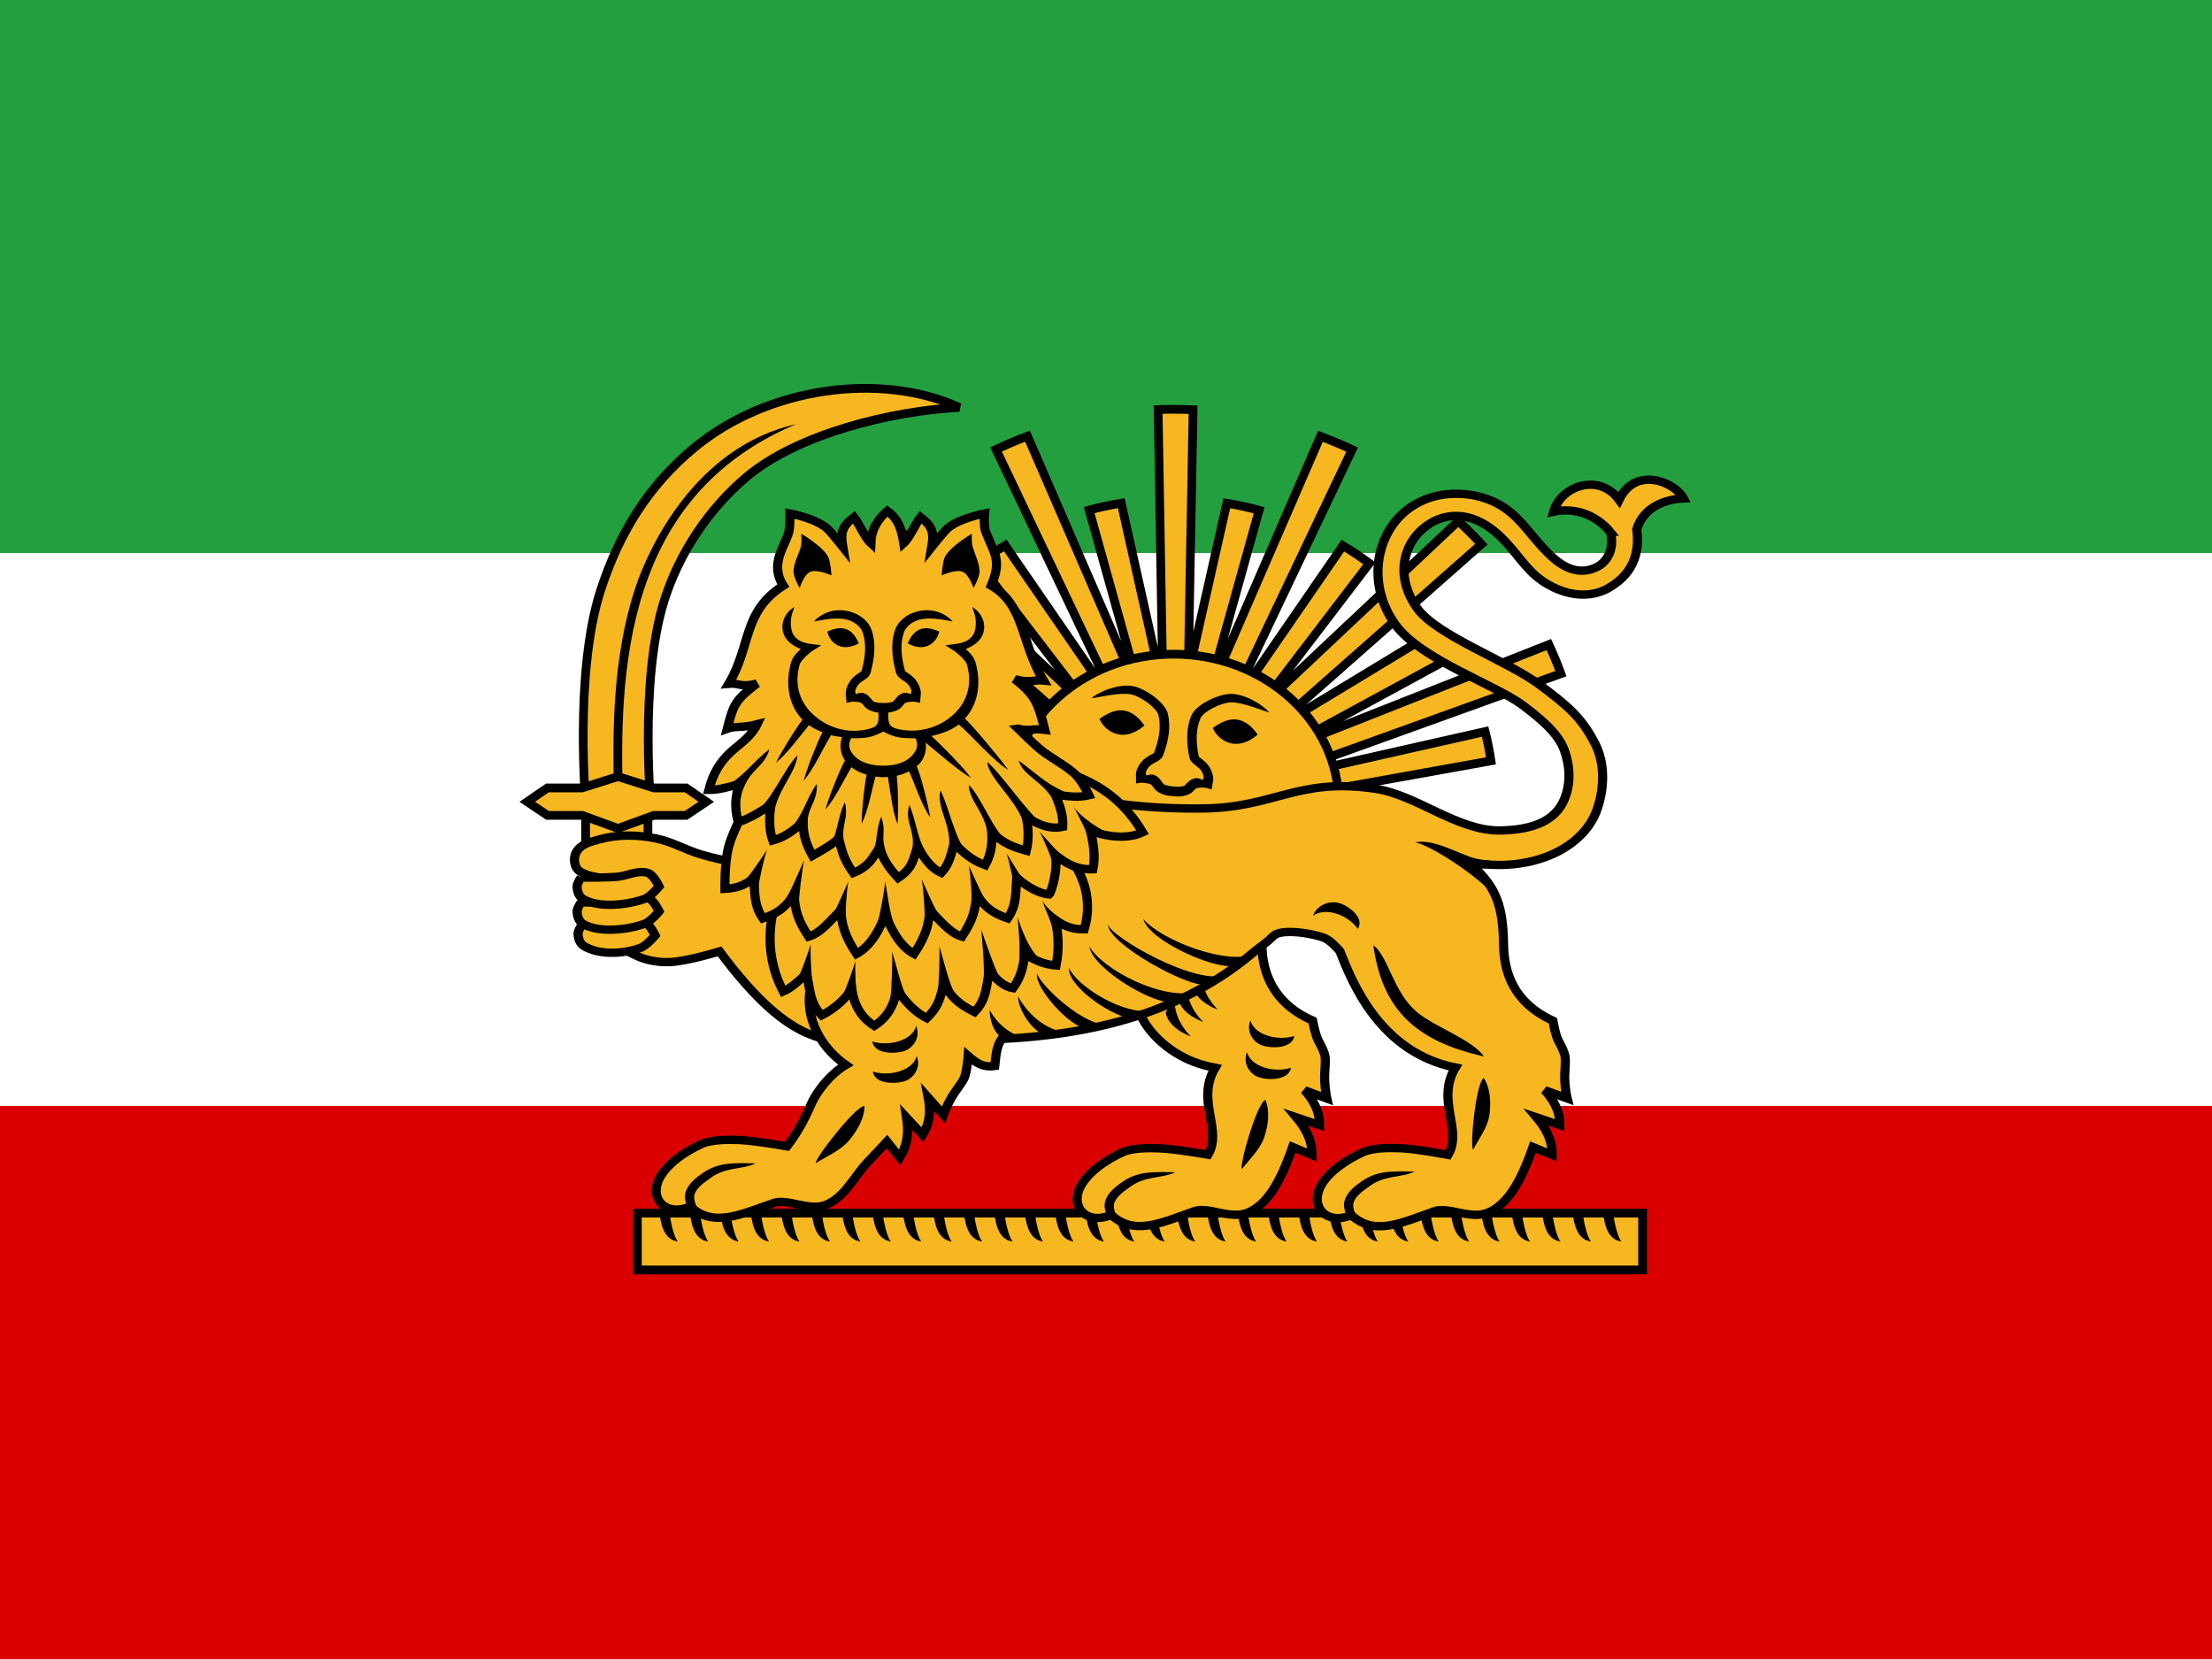
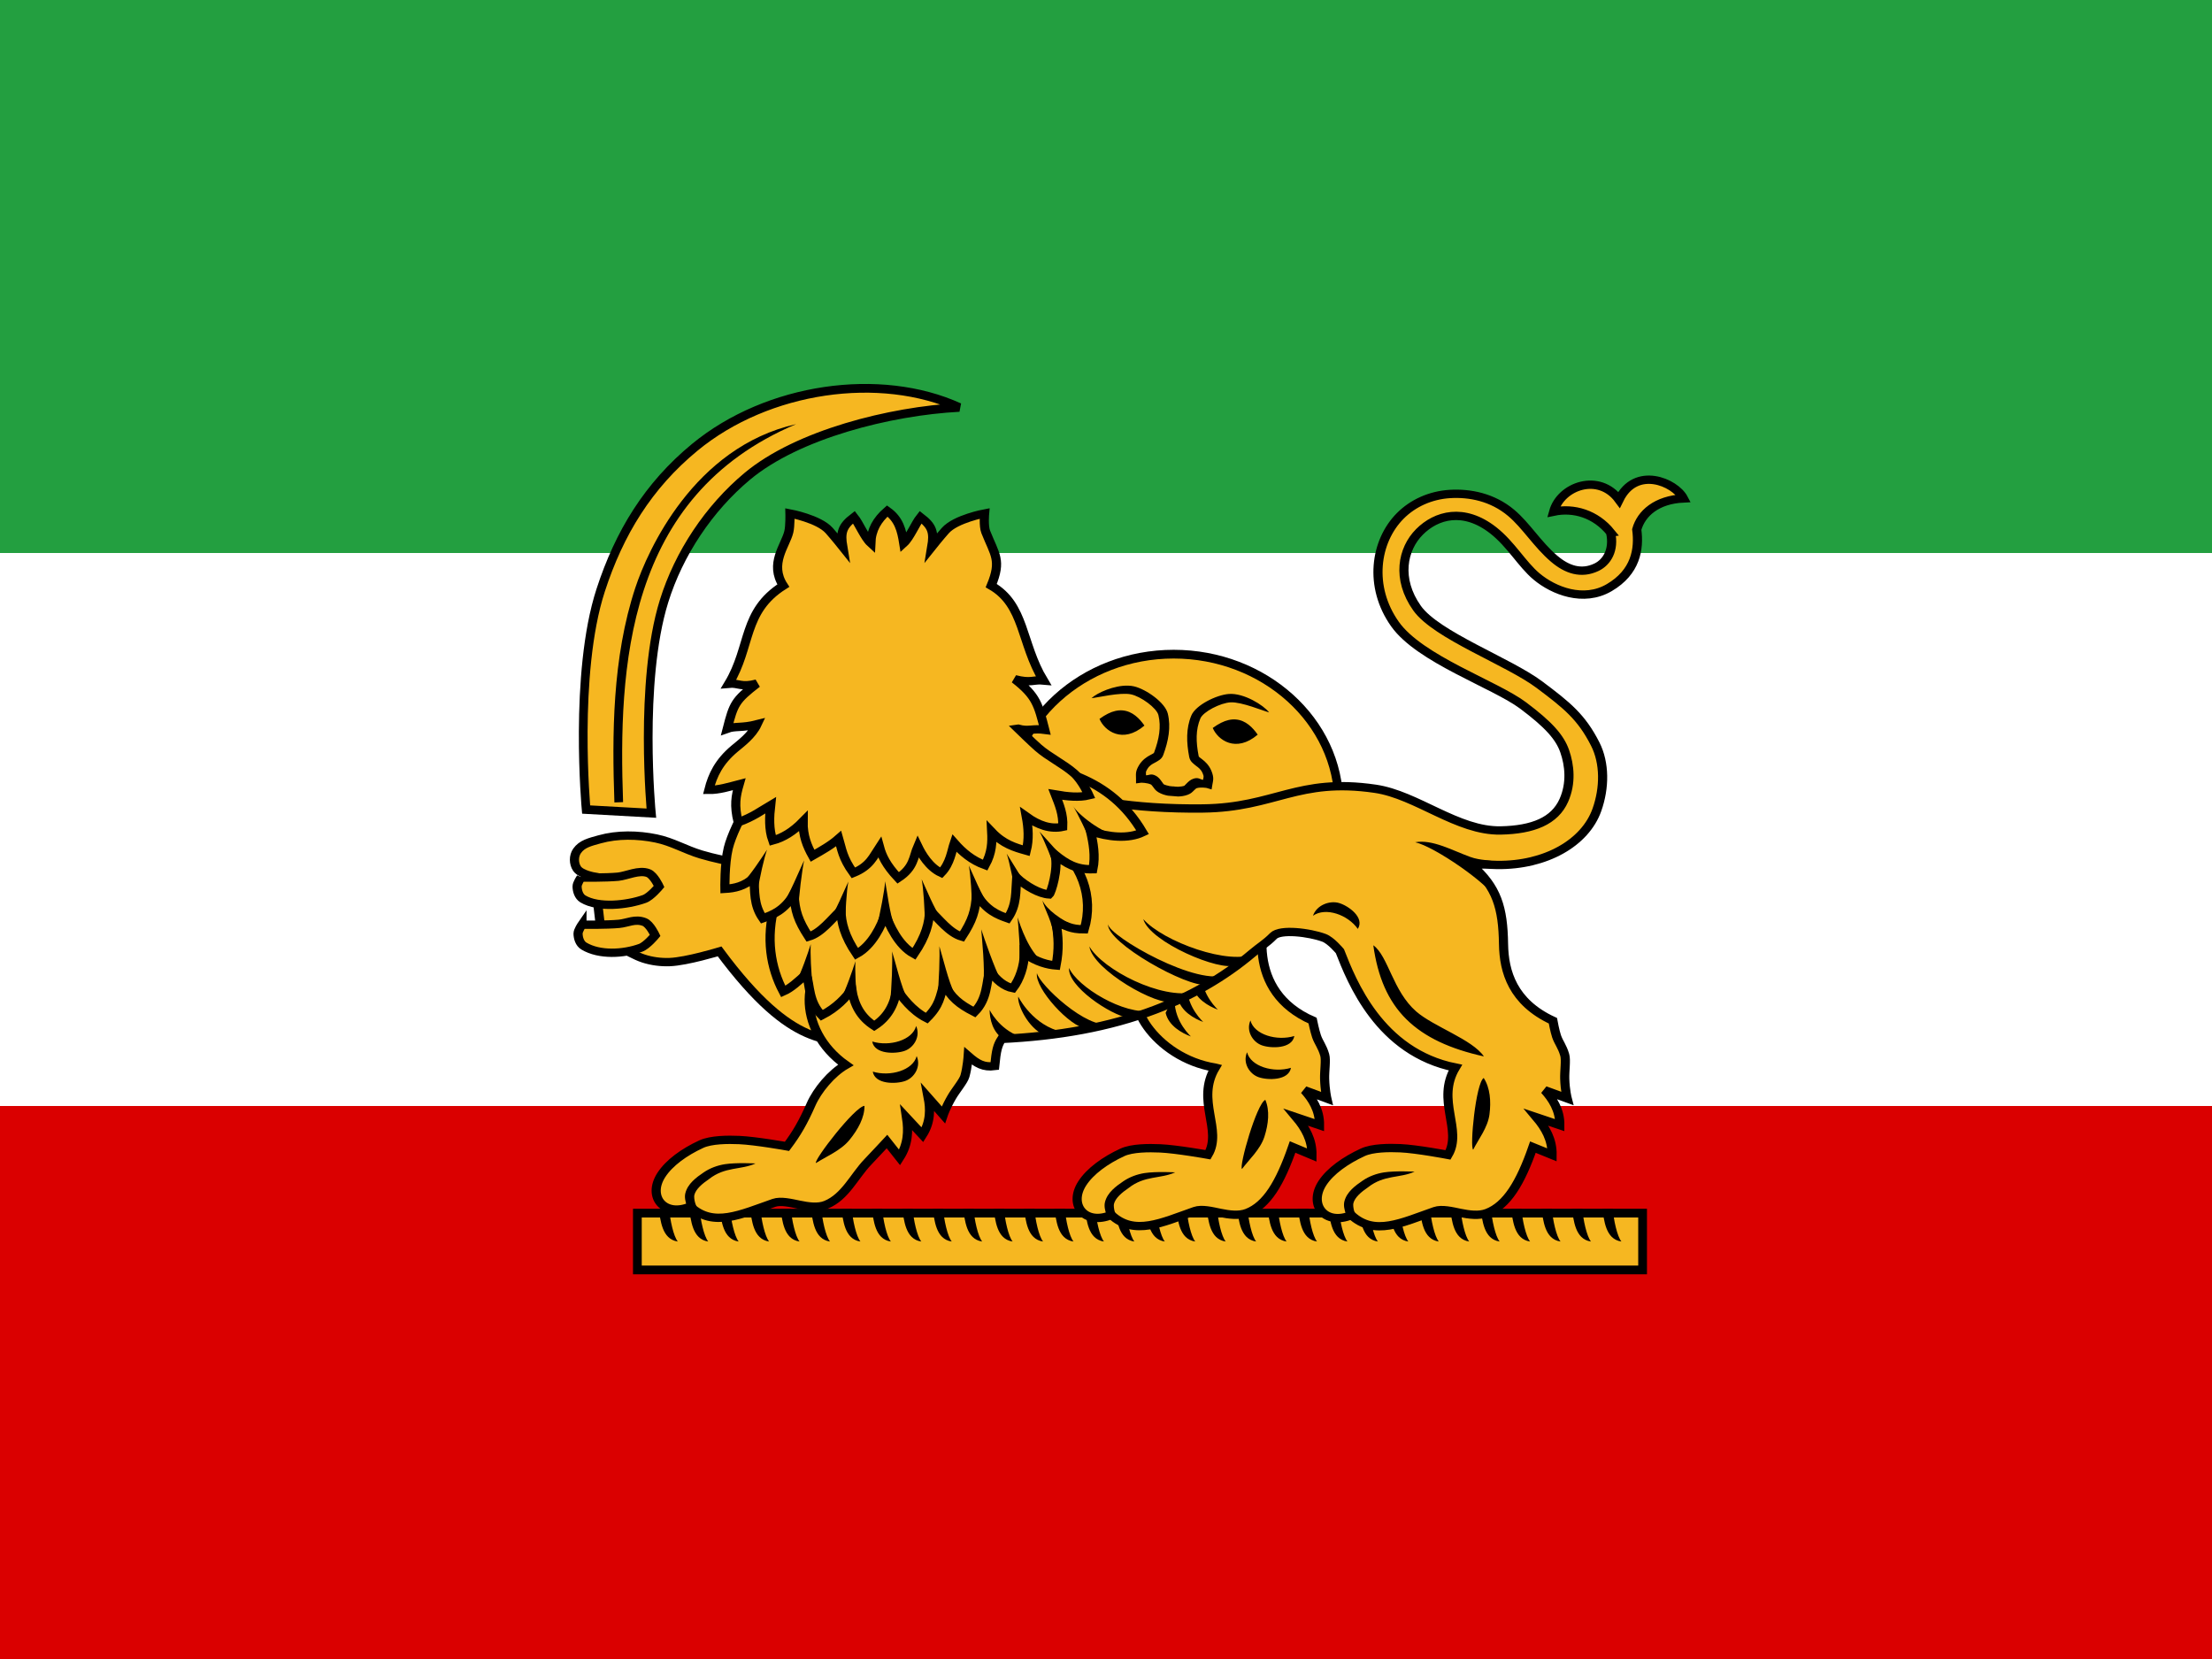
<svg xmlns="http://www.w3.org/2000/svg" xmlns:ns1="http://sodipodi.sourceforge.net/DTD/sodipodi-0.dtd" xmlns:ns2="http://www.inkscape.org/namespaces/inkscape" width="600" height="450" id="svg3691" ns1:version="0.32" ns2:version="0.48.2 r9819" version="1.0" ns1:docname="Tricolour_Flag_of_Iran_(1886).svg" ns2:output_extension="org.inkscape.output.svg.inkscape">
  <defs id="defs3693">
    <ns2:perspective ns1:type="inkscape:persp3d" ns2:vp_x="0 : 526.18109 : 1" ns2:vp_y="0 : 1000 : 0" ns2:vp_z="744.09448 : 526.18109 : 1" ns2:persp3d-origin="372.04724 : 350.78739 : 1" id="perspective3699" />
    <ns2:perspective id="perspective2391" ns2:persp3d-origin="372.04724 : 350.78739 : 1" ns2:vp_z="744.09448 : 526.18109 : 1" ns2:vp_y="0 : 1000 : 0" ns2:vp_x="0 : 526.18109 : 1" ns1:type="inkscape:persp3d" />
    <ns2:perspective id="perspective2392" ns2:persp3d-origin="372.04724 : 350.78739 : 1" ns2:vp_z="744.09448 : 526.18109 : 1" ns2:vp_y="0 : 1000 : 0" ns2:vp_x="0 : 526.18109 : 1" ns1:type="inkscape:persp3d" />
    <ns2:perspective ns1:type="inkscape:persp3d" ns2:vp_x="0 : 328.26849 : 1" ns2:vp_y="0 : 1000 : 0" ns2:vp_z="1100.7371 : 328.26849 : 1" ns2:persp3d-origin="550.36853 : 218.84566 : 1" id="perspective154" />
    <ns2:perspective id="perspective3005" ns2:persp3d-origin="194.375 : 152.91667 : 1" ns2:vp_z="388.75 : 229.375 : 1" ns2:vp_y="0 : 1000 : 0" ns2:vp_x="0 : 229.375 : 1" ns1:type="inkscape:persp3d" />
    <ns2:perspective ns1:type="inkscape:persp3d" ns2:vp_x="0 : 526.18109 : 1" ns2:vp_y="0 : 1000 : 0" ns2:vp_z="744.09448 : 526.18109 : 1" ns2:persp3d-origin="372.04724 : 350.78739 : 1" id="perspective3772" />
    <ns2:perspective id="perspective10" ns2:persp3d-origin="372.04724 : 350.78739 : 1" ns2:vp_z="744.09448 : 526.18109 : 1" ns2:vp_y="0 : 1000 : 0" ns2:vp_x="0 : 526.18109 : 1" ns1:type="inkscape:persp3d" />
    <ns2:perspective id="perspective2493" ns2:persp3d-origin="372.04724 : 350.78739 : 1" ns2:vp_z="744.09448 : 526.18109 : 1" ns2:vp_y="0 : 1000 : 0" ns2:vp_x="0 : 526.18109 : 1" ns1:type="inkscape:persp3d" />
    <ns2:perspective ns1:type="inkscape:persp3d" ns2:vp_x="0 : 229.375 : 1" ns2:vp_y="0 : 1000 : 0" ns2:vp_z="388.75 : 229.375 : 1" ns2:persp3d-origin="194.375 : 152.91667 : 1" id="perspective2491" />
    <ns2:perspective id="perspective2489" ns2:persp3d-origin="550.36853 : 218.84566 : 1" ns2:vp_z="1100.7371 : 328.26849 : 1" ns2:vp_y="0 : 1000 : 0" ns2:vp_x="0 : 328.26849 : 1" ns1:type="inkscape:persp3d" />
    <ns2:perspective id="perspective2441" ns2:persp3d-origin="372.04724 : 350.78739 : 1" ns2:vp_z="744.09448 : 526.18109 : 1" ns2:vp_y="0 : 1000 : 0" ns2:vp_x="0 : 526.18109 : 1" ns1:type="inkscape:persp3d" />
    <ns2:perspective id="perspective3246" ns2:persp3d-origin="372.04724 : 350.78739 : 1" ns2:vp_z="744.09448 : 526.18109 : 1" ns2:vp_y="0 : 1000 : 0" ns2:vp_x="0 : 526.18109 : 1" ns1:type="inkscape:persp3d" />
    <ns2:perspective ns1:type="inkscape:persp3d" ns2:vp_x="0 : 526.18109 : 1" ns2:vp_y="0 : 1000 : 0" ns2:vp_z="744.09448 : 526.18109 : 1" ns2:persp3d-origin="372.04724 : 350.78739 : 1" id="perspective3870" />
    <ns2:perspective ns1:type="inkscape:persp3d" ns2:vp_x="0 : 526.18109 : 1" ns2:vp_y="0 : 1000 : 0" ns2:vp_z="744.09448 : 526.18109 : 1" ns2:persp3d-origin="372.04724 : 350.78739 : 1" id="perspective3758" />
    <ns2:perspective id="perspective3760" ns2:persp3d-origin="372.04724 : 350.78739 : 1" ns2:vp_z="744.09448 : 526.18109 : 1" ns2:vp_y="0 : 1000 : 0" ns2:vp_x="0 : 526.18109 : 1" ns1:type="inkscape:persp3d" />
    <ns2:perspective id="perspective3762" ns2:persp3d-origin="372.04724 : 350.78739 : 1" ns2:vp_z="744.09448 : 526.18109 : 1" ns2:vp_y="0 : 1000 : 0" ns2:vp_x="0 : 526.18109 : 1" ns1:type="inkscape:persp3d" />
    <ns2:perspective ns1:type="inkscape:persp3d" ns2:vp_x="0 : 328.26849 : 1" ns2:vp_y="0 : 1000 : 0" ns2:vp_z="1100.7371 : 328.26849 : 1" ns2:persp3d-origin="550.36853 : 218.84566 : 1" id="perspective3764" />
    <ns2:perspective id="perspective3766" ns2:persp3d-origin="194.375 : 152.91667 : 1" ns2:vp_z="388.75 : 229.375 : 1" ns2:vp_y="0 : 1000 : 0" ns2:vp_x="0 : 229.375 : 1" ns1:type="inkscape:persp3d" />
    <ns2:perspective ns1:type="inkscape:persp3d" ns2:vp_x="0 : 526.18109 : 1" ns2:vp_y="0 : 1000 : 0" ns2:vp_z="744.09448 : 526.18109 : 1" ns2:persp3d-origin="372.04724 : 350.78739 : 1" id="perspective3768" />
    <ns2:perspective id="perspective3770" ns2:persp3d-origin="372.04724 : 350.78739 : 1" ns2:vp_z="744.09448 : 526.18109 : 1" ns2:vp_y="0 : 1000 : 0" ns2:vp_x="0 : 526.18109 : 1" ns1:type="inkscape:persp3d" />
    <ns2:perspective id="perspective3773" ns2:persp3d-origin="372.04724 : 350.78739 : 1" ns2:vp_z="744.09448 : 526.18109 : 1" ns2:vp_y="0 : 1000 : 0" ns2:vp_x="0 : 526.18109 : 1" ns1:type="inkscape:persp3d" />
    <ns2:perspective ns1:type="inkscape:persp3d" ns2:vp_x="0 : 229.375 : 1" ns2:vp_y="0 : 1000 : 0" ns2:vp_z="388.75 : 229.375 : 1" ns2:persp3d-origin="194.375 : 152.91667 : 1" id="perspective3775" />
    <ns2:perspective id="perspective3777" ns2:persp3d-origin="550.36853 : 218.84566 : 1" ns2:vp_z="1100.7371 : 328.26849 : 1" ns2:vp_y="0 : 1000 : 0" ns2:vp_x="0 : 328.26849 : 1" ns1:type="inkscape:persp3d" />
    <ns2:perspective id="perspective3779" ns2:persp3d-origin="372.04724 : 350.78739 : 1" ns2:vp_z="744.09448 : 526.18109 : 1" ns2:vp_y="0 : 1000 : 0" ns2:vp_x="0 : 526.18109 : 1" ns1:type="inkscape:persp3d" />
    <ns2:perspective id="perspective3781" ns2:persp3d-origin="372.04724 : 350.78739 : 1" ns2:vp_z="744.09448 : 526.18109 : 1" ns2:vp_y="0 : 1000 : 0" ns2:vp_x="0 : 526.18109 : 1" ns1:type="inkscape:persp3d" />
    <ns2:perspective ns1:type="inkscape:persp3d" ns2:vp_x="0 : 328.26849 : 1" ns2:vp_y="0 : 1000 : 0" ns2:vp_z="1100.7371 : 328.26849 : 1" ns2:persp3d-origin="550.36853 : 218.84566 : 1" id="perspective3612" />
    <ns2:perspective id="perspective3614" ns2:persp3d-origin="194.375 : 152.91667 : 1" ns2:vp_z="388.75 : 229.375 : 1" ns2:vp_y="0 : 1000 : 0" ns2:vp_x="0 : 229.375 : 1" ns1:type="inkscape:persp3d" />
    <ns2:perspective ns1:type="inkscape:persp3d" ns2:vp_x="0 : 526.18109 : 1" ns2:vp_y="0 : 1000 : 0" ns2:vp_z="744.09448 : 526.18109 : 1" ns2:persp3d-origin="372.04724 : 350.78739 : 1" id="perspective3616" />
    <ns2:perspective ns1:type="inkscape:persp3d" ns2:vp_x="0 : 526.18109 : 1" ns2:vp_y="0 : 1000 : 0" ns2:vp_z="744.09448 : 526.18109 : 1" ns2:persp3d-origin="372.04724 : 350.78739 : 1" id="perspective3552" />
    <ns2:perspective ns1:type="inkscape:persp3d" ns2:vp_x="0 : 526.18109 : 1" ns2:vp_y="0 : 1000 : 0" ns2:vp_z="744.09448 : 526.18109 : 1" ns2:persp3d-origin="372.04724 : 350.78739 : 1" id="perspective3537" />
    <ns2:perspective ns1:type="inkscape:persp3d" ns2:vp_x="0 : 526.18109 : 1" ns2:vp_y="0 : 1000 : 0" ns2:vp_z="744.09448 : 526.18109 : 1" ns2:persp3d-origin="372.04724 : 350.78739 : 1" id="perspective3496" />
    <ns2:perspective ns1:type="inkscape:persp3d" ns2:vp_x="0 : 526.18109 : 1" ns2:vp_y="0 : 1000 : 0" ns2:vp_z="744.09448 : 526.18109 : 1" ns2:persp3d-origin="372.04724 : 350.78739 : 1" id="perspective3483" />
    <ns2:perspective ns1:type="inkscape:persp3d" ns2:vp_x="0 : 526.18109 : 1" ns2:vp_y="0 : 1000 : 0" ns2:vp_z="744.09448 : 526.18109 : 1" ns2:persp3d-origin="372.04724 : 350.78739 : 1" id="perspective3470" />
    <ns2:perspective ns1:type="inkscape:persp3d" ns2:vp_x="0 : 526.18109 : 1" ns2:vp_y="0 : 1000 : 0" ns2:vp_z="744.09448 : 526.18109 : 1" ns2:persp3d-origin="372.04724 : 350.78739 : 1" id="perspective2588" />
    <ns2:perspective id="perspective2590" ns2:persp3d-origin="372.04724 : 350.78739 : 1" ns2:vp_z="744.09448 : 526.18109 : 1" ns2:vp_y="0 : 1000 : 0" ns2:vp_x="0 : 526.18109 : 1" ns1:type="inkscape:persp3d" />
    <ns2:perspective id="perspective2592" ns2:persp3d-origin="372.04724 : 350.78739 : 1" ns2:vp_z="744.09448 : 526.18109 : 1" ns2:vp_y="0 : 1000 : 0" ns2:vp_x="0 : 526.18109 : 1" ns1:type="inkscape:persp3d" />
    <ns2:perspective ns1:type="inkscape:persp3d" ns2:vp_x="0 : 328.26849 : 1" ns2:vp_y="0 : 1000 : 0" ns2:vp_z="1100.7371 : 328.26849 : 1" ns2:persp3d-origin="550.36853 : 218.84566 : 1" id="perspective2594" />
    <ns2:perspective id="perspective2596" ns2:persp3d-origin="194.375 : 152.91667 : 1" ns2:vp_z="388.75 : 229.375 : 1" ns2:vp_y="0 : 1000 : 0" ns2:vp_x="0 : 229.375 : 1" ns1:type="inkscape:persp3d" />
    <ns2:perspective ns1:type="inkscape:persp3d" ns2:vp_x="0 : 526.18109 : 1" ns2:vp_y="0 : 1000 : 0" ns2:vp_z="744.09448 : 526.18109 : 1" ns2:persp3d-origin="372.04724 : 350.78739 : 1" id="perspective2598" />
    <ns2:perspective id="perspective2600" ns2:persp3d-origin="372.04724 : 350.78739 : 1" ns2:vp_z="744.09448 : 526.18109 : 1" ns2:vp_y="0 : 1000 : 0" ns2:vp_x="0 : 526.18109 : 1" ns1:type="inkscape:persp3d" />
    <ns2:perspective id="perspective2602" ns2:persp3d-origin="372.04724 : 350.78739 : 1" ns2:vp_z="744.09448 : 526.18109 : 1" ns2:vp_y="0 : 1000 : 0" ns2:vp_x="0 : 526.18109 : 1" ns1:type="inkscape:persp3d" />
    <ns2:perspective ns1:type="inkscape:persp3d" ns2:vp_x="0 : 229.375 : 1" ns2:vp_y="0 : 1000 : 0" ns2:vp_z="388.75 : 229.375 : 1" ns2:persp3d-origin="194.375 : 152.91667 : 1" id="perspective2604" />
    <ns2:perspective id="perspective2606" ns2:persp3d-origin="550.36853 : 218.84566 : 1" ns2:vp_z="1100.7371 : 328.26849 : 1" ns2:vp_y="0 : 1000 : 0" ns2:vp_x="0 : 328.26849 : 1" ns1:type="inkscape:persp3d" />
    <ns2:perspective id="perspective2608" ns2:persp3d-origin="372.04724 : 350.78739 : 1" ns2:vp_z="744.09448 : 526.18109 : 1" ns2:vp_y="0 : 1000 : 0" ns2:vp_x="0 : 526.18109 : 1" ns1:type="inkscape:persp3d" />
    <ns2:perspective id="perspective2610" ns2:persp3d-origin="372.04724 : 350.78739 : 1" ns2:vp_z="744.09448 : 526.18109 : 1" ns2:vp_y="0 : 1000 : 0" ns2:vp_x="0 : 526.18109 : 1" ns1:type="inkscape:persp3d" />
    <ns2:perspective ns1:type="inkscape:persp3d" ns2:vp_x="0 : 225 : 1" ns2:vp_y="0 : 1000 : 0" ns2:vp_z="600 : 225 : 1" ns2:persp3d-origin="300 : 150 : 1" id="perspective58" />
    <ns2:perspective ns1:type="inkscape:persp3d" ns2:vp_x="0 : 526.18109 : 1" ns2:vp_y="0 : 1000 : 0" ns2:vp_z="744.09448 : 526.18109 : 1" ns2:persp3d-origin="372.04724 : 350.78739 : 1" id="perspective2508" />
    <ns2:perspective ns1:type="inkscape:persp3d" ns2:vp_x="0 : 526.18109 : 1" ns2:vp_y="0 : 1000 : 0" ns2:vp_z="744.09448 : 526.18109 : 1" ns2:persp3d-origin="372.04724 : 350.78739 : 1" id="perspective2461" />
    <ns2:perspective id="perspective2463" ns2:persp3d-origin="372.04724 : 350.78739 : 1" ns2:vp_z="744.09448 : 526.18109 : 1" ns2:vp_y="0 : 1000 : 0" ns2:vp_x="0 : 526.18109 : 1" ns1:type="inkscape:persp3d" />
    <ns2:perspective id="perspective2465" ns2:persp3d-origin="372.04724 : 350.78739 : 1" ns2:vp_z="744.09448 : 526.18109 : 1" ns2:vp_y="0 : 1000 : 0" ns2:vp_x="0 : 526.18109 : 1" ns1:type="inkscape:persp3d" />
    <ns2:perspective ns1:type="inkscape:persp3d" ns2:vp_x="0 : 328.26849 : 1" ns2:vp_y="0 : 1000 : 0" ns2:vp_z="1100.7371 : 328.26849 : 1" ns2:persp3d-origin="550.36853 : 218.84566 : 1" id="perspective2480" />
    <ns2:perspective id="perspective2482" ns2:persp3d-origin="194.375 : 152.91667 : 1" ns2:vp_z="388.75 : 229.375 : 1" ns2:vp_y="0 : 1000 : 0" ns2:vp_x="0 : 229.375 : 1" ns1:type="inkscape:persp3d" />
    <ns2:perspective ns1:type="inkscape:persp3d" ns2:vp_x="0 : 526.18109 : 1" ns2:vp_y="0 : 1000 : 0" ns2:vp_z="744.09448 : 526.18109 : 1" ns2:persp3d-origin="372.04724 : 350.78739 : 1" id="perspective2484" />
    <ns2:perspective id="perspective2486" ns2:persp3d-origin="372.04724 : 350.78739 : 1" ns2:vp_z="744.09448 : 526.18109 : 1" ns2:vp_y="0 : 1000 : 0" ns2:vp_x="0 : 526.18109 : 1" ns1:type="inkscape:persp3d" />
    <ns2:perspective id="perspective2488" ns2:persp3d-origin="372.04724 : 350.78739 : 1" ns2:vp_z="744.09448 : 526.18109 : 1" ns2:vp_y="0 : 1000 : 0" ns2:vp_x="0 : 526.18109 : 1" ns1:type="inkscape:persp3d" />
    <ns2:perspective ns1:type="inkscape:persp3d" ns2:vp_x="0 : 229.375 : 1" ns2:vp_y="0 : 1000 : 0" ns2:vp_z="388.75 : 229.375 : 1" ns2:persp3d-origin="194.375 : 152.91667 : 1" id="perspective2490" />
    <ns2:perspective id="perspective2492" ns2:persp3d-origin="550.36853 : 218.84566 : 1" ns2:vp_z="1100.7371 : 328.26849 : 1" ns2:vp_y="0 : 1000 : 0" ns2:vp_x="0 : 328.26849 : 1" ns1:type="inkscape:persp3d" />
    <ns2:perspective ns1:type="inkscape:persp3d" ns2:vp_x="0 : 225 : 1" ns2:vp_y="0 : 1000 : 0" ns2:vp_z="600 : 225 : 1" ns2:persp3d-origin="300 : 150 : 1" id="perspective2472" />
    <ns2:perspective ns1:type="inkscape:persp3d" ns2:vp_x="0 : 526.18109 : 1" ns2:vp_y="0 : 1000 : 0" ns2:vp_z="744.09448 : 526.18109 : 1" ns2:persp3d-origin="372.04724 : 350.78739 : 1" id="perspective2417" />
    <ns2:perspective ns1:type="inkscape:persp3d" ns2:vp_x="0 : 526.18109 : 1" ns2:vp_y="0 : 1000 : 0" ns2:vp_z="744.09448 : 526.18109 : 1" ns2:persp3d-origin="372.04724 : 350.78739 : 1" id="perspective2398" />
    <ns2:perspective ns1:type="inkscape:persp3d" ns2:vp_x="0 : 526.18109 : 1" ns2:vp_y="0 : 1000 : 0" ns2:vp_z="744.09448 : 526.18109 : 1" ns2:persp3d-origin="372.04724 : 350.78739 : 1" id="perspective2497" />
    <ns2:perspective id="perspective2499" ns2:persp3d-origin="372.04724 : 350.78739 : 1" ns2:vp_z="744.09448 : 526.18109 : 1" ns2:vp_y="0 : 1000 : 0" ns2:vp_x="0 : 526.18109 : 1" ns1:type="inkscape:persp3d" />
    <ns2:perspective id="perspective2501" ns2:persp3d-origin="372.04724 : 350.78739 : 1" ns2:vp_z="744.09448 : 526.18109 : 1" ns2:vp_y="0 : 1000 : 0" ns2:vp_x="0 : 526.18109 : 1" ns1:type="inkscape:persp3d" />
    <ns2:perspective id="perspective79" ns2:persp3d-origin="467.71945 : 205.223 : 1" ns2:vp_z="935.4389 : 307.8345 : 1" ns2:vp_y="0 : 1000 : 0" ns2:vp_x="0 : 307.8345 : 1" ns1:type="inkscape:persp3d" />
    <ns2:perspective ns1:type="inkscape:persp3d" ns2:vp_x="0 : 526.18109 : 1" ns2:vp_y="0 : 1000 : 0" ns2:vp_z="744.09448 : 526.18109 : 1" ns2:persp3d-origin="372.04724 : 350.78739 : 1" id="perspective2529" />
    <ns2:perspective ns1:type="inkscape:persp3d" ns2:vp_x="0 : 526.18109 : 1" ns2:vp_y="0 : 1000 : 0" ns2:vp_z="744.09448 : 526.18109 : 1" ns2:persp3d-origin="372.04724 : 350.78739 : 1" id="perspective2527" />
    <ns2:perspective ns1:type="inkscape:persp3d" ns2:vp_x="0 : 328.26849 : 1" ns2:vp_y="0 : 1000 : 0" ns2:vp_z="1100.7371 : 328.26849 : 1" ns2:persp3d-origin="550.36853 : 218.84566 : 1" id="perspective2525" />
    <ns2:perspective id="perspective2523" ns2:persp3d-origin="194.375 : 152.91667 : 1" ns2:vp_z="388.75 : 229.375 : 1" ns2:vp_y="0 : 1000 : 0" ns2:vp_x="0 : 229.375 : 1" ns1:type="inkscape:persp3d" />
    <ns2:perspective ns1:type="inkscape:persp3d" ns2:vp_x="0 : 526.18109 : 1" ns2:vp_y="0 : 1000 : 0" ns2:vp_z="744.09448 : 526.18109 : 1" ns2:persp3d-origin="372.04724 : 350.78739 : 1" id="perspective2521" />
    <ns2:perspective ns1:type="inkscape:persp3d" ns2:vp_x="0 : 526.18109 : 1" ns2:vp_y="0 : 1000 : 0" ns2:vp_z="744.09448 : 526.18109 : 1" ns2:persp3d-origin="372.04724 : 350.78739 : 1" id="perspective2519" />
    <ns2:perspective id="perspective2517" ns2:persp3d-origin="372.04724 : 350.78739 : 1" ns2:vp_z="744.09448 : 526.18109 : 1" ns2:vp_y="0 : 1000 : 0" ns2:vp_x="0 : 526.18109 : 1" ns1:type="inkscape:persp3d" />
    <ns2:perspective ns1:type="inkscape:persp3d" ns2:vp_x="0 : 229.375 : 1" ns2:vp_y="0 : 1000 : 0" ns2:vp_z="388.75 : 229.375 : 1" ns2:persp3d-origin="194.375 : 152.91667 : 1" id="perspective2515" />
    <ns2:perspective id="perspective2513" ns2:persp3d-origin="550.36853 : 218.84566 : 1" ns2:vp_z="1100.7371 : 328.26849 : 1" ns2:vp_y="0 : 1000 : 0" ns2:vp_x="0 : 328.26849 : 1" ns1:type="inkscape:persp3d" />
    <ns2:perspective ns1:type="inkscape:persp3d" ns2:vp_x="0 : 526.18109 : 1" ns2:vp_y="0 : 1000 : 0" ns2:vp_z="744.09448 : 526.18109 : 1" ns2:persp3d-origin="372.04724 : 350.78739 : 1" id="perspective2511" />
    <ns2:perspective ns1:type="inkscape:persp3d" ns2:vp_x="0 : 526.18109 : 1" ns2:vp_y="0 : 1000 : 0" ns2:vp_z="744.09448 : 526.18109 : 1" ns2:persp3d-origin="372.04724 : 350.78739 : 1" id="perspective2509" />
    <ns2:perspective id="perspective2507" ns2:persp3d-origin="372.04724 : 350.78739 : 1" ns2:vp_z="744.09448 : 526.18109 : 1" ns2:vp_y="0 : 1000 : 0" ns2:vp_x="0 : 526.18109 : 1" ns1:type="inkscape:persp3d" />
    <ns2:perspective id="perspective2503" ns2:persp3d-origin="372.04724 : 350.78739 : 1" ns2:vp_z="744.09448 : 526.18109 : 1" ns2:vp_y="0 : 1000 : 0" ns2:vp_x="0 : 526.18109 : 1" ns1:type="inkscape:persp3d" />
  </defs>
  <ns1:namedview id="base" pagecolor="#ffffff" bordercolor="#666666" borderopacity="1.0" gridtolerance="10000" guidetolerance="10" objecttolerance="10" ns2:pageopacity="0.0" ns2:pageshadow="2" ns2:zoom="1.04" ns2:cx="179.32692" ns2:cy="225" ns2:document-units="px" ns2:current-layer="layer1" showgrid="false" ns2:window-width="1280" ns2:window-height="686" ns2:window-x="0" ns2:window-y="0" showguides="true" ns2:guide-bbox="true" ns2:window-maximized="1">
    <ns2:grid type="xygrid" id="grid2428" visible="true" enabled="true" />
  </ns1:namedview>
  <g ns2:label="Layer 1" ns2:groupmode="layer" id="layer1" transform="translate(268.143,-251.648)">
    <g id="g2501" style="fill:#efa70a;fill-rule:evenodd;stroke:none;stroke-width:1;stroke-linecap:butt;stroke-linejoin:miter;stroke-dasharray:none" transform="matrix(0.976,0,0,0.976,-123.26,441.153)" />
    <g id="g2503" style="fill:#dbce6f;fill-rule:nonzero;stroke:none;stroke-width:1;stroke-linecap:butt;stroke-linejoin:miter;stroke-dasharray:none" transform="matrix(0.976,0,0,0.976,-120.588,497.136)" />
    <rect style="fill:#ffffff;fill-opacity:1;stroke:none;overflow:visible" id="rect2860" width="600" height="450" x="-268.143" y="251.648" />
    <rect style="fill:#da0000;fill-opacity:1;stroke:none;overflow:visible" id="rect2430" width="600" height="150" x="-268.143" y="551.648" />
    <rect style="fill:#239f40;fill-opacity:1;stroke:none;overflow:visible" id="rect2432" width="600" height="150" x="-268.143" y="251.648" />
    <g transform="matrix(0.892,0,0,0.892,1.257,575.268)" style="fill:#ffffff;fill-rule:nonzero;stroke:none;stroke-width:1;stroke-linecap:butt;stroke-linejoin:miter;stroke-dasharray:none" id="g2539" />
    <g id="g5203" transform="translate(109.431,-2.727)">
      <g id="g8198-9" transform="matrix(0.669,0,0,0.669,-287.149,335.547)">
        <path id="path4042" d="m 123.259,393.565 407.572,0 0,-23.033 -407.572,0 z" style="fill:#f6b721;fill-opacity:1;stroke:#000000;stroke-width:3.544;stroke-miterlimit:4;stroke-dasharray:none;display:inline" ns2:connector-curvature="0" ns1:nodetypes="ccccc" />
        <path ns2:connector-curvature="0" id="path4044" style="font-size:medium;font-style:normal;font-variant:normal;font-weight:normal;font-stretch:normal;text-indent:0;text-align:start;text-decoration:none;line-height:normal;letter-spacing:normal;word-spacing:normal;text-transform:none;direction:ltr;block-progression:tb;writing-mode:lr-tb;text-anchor:start;color:#000000;fill:#000000;fill-opacity:1;stroke-width:0;stroke-miterlimit:4;stroke-dasharray:none;marker:none;visibility:visible;display:inline;overflow:visible;enable-background:accumulate;font-family:Sans;-inkscape-font-specification:Sans" d="m 136.153,368.76 c 0.297,4.349 1.786,11.296 3.506,13.288 -6.628,-0.961 -6.957,-8.935 -7.784,-13.133 z m 12.342,0 c 0.297,4.349 1.786,11.296 3.506,13.288 -6.628,-0.961 -6.957,-8.935 -7.784,-13.133 z m 12.342,0 c 0.297,4.349 1.786,11.296 3.506,13.288 -6.628,-0.961 -6.957,-8.935 -7.784,-13.133 z m 12.342,0 c 0.297,4.349 1.786,11.296 3.506,13.288 -6.628,-0.961 -6.957,-8.935 -7.784,-13.133 z m 12.342,0 c 0.297,4.349 1.786,11.296 3.506,13.288 -6.628,-0.961 -6.957,-8.935 -7.784,-13.133 z m 12.342,0 c 0.297,4.349 1.786,11.296 3.506,13.288 -6.628,-0.961 -6.957,-8.935 -7.784,-13.133 z m 12.342,0 c 0.297,4.349 1.786,11.296 3.506,13.288 -6.628,-0.961 -6.957,-8.935 -7.784,-13.133 z m 12.342,0 c 0.297,4.349 1.786,11.296 3.506,13.288 -6.628,-0.961 -6.957,-8.935 -7.784,-13.133 z m 12.342,0 c 0.297,4.349 1.786,11.296 3.506,13.288 -6.628,-0.961 -6.957,-8.935 -7.784,-13.133 z m 12.342,0 c 0.297,4.349 1.786,11.296 3.506,13.288 -6.628,-0.961 -6.957,-8.935 -7.784,-13.133 z m 12.342,0 c 0.297,4.349 1.786,11.296 3.506,13.288 -6.628,-0.961 -6.957,-8.935 -7.784,-13.133 z m 12.342,0 c 0.297,4.349 1.786,11.296 3.506,13.288 -6.628,-0.961 -6.957,-8.935 -7.784,-13.133 z m 12.342,0 c 0.297,4.349 1.786,11.296 3.506,13.288 -6.628,-0.961 -6.957,-8.935 -7.784,-13.133 z m 12.342,0 c 0.297,4.349 1.786,11.296 3.506,13.288 -6.628,-0.961 -6.957,-8.935 -7.784,-13.133 z m 12.342,0 c 0.297,4.349 1.786,11.296 3.506,13.288 -6.628,-0.961 -6.957,-8.935 -7.784,-13.133 z m 12.342,0 c 0.297,4.349 1.786,11.296 3.506,13.288 -6.628,-0.961 -6.957,-8.935 -7.784,-13.133 z m 12.342,0 c 0.297,4.349 1.786,11.296 3.506,13.288 -6.628,-0.961 -6.957,-8.935 -7.784,-13.133 z m 12.342,0 c 0.297,4.349 1.786,11.296 3.506,13.288 -6.628,-0.961 -6.957,-8.935 -7.784,-13.133 z m 12.342,0 c 0.297,4.349 1.786,11.296 3.506,13.288 -6.628,-0.961 -6.957,-8.935 -7.784,-13.133 z m 12.342,0 c 0.297,4.349 1.786,11.296 3.506,13.288 -6.628,-0.961 -6.957,-8.935 -7.784,-13.133 z m 12.342,0 c 0.297,4.349 1.786,11.296 3.506,13.288 -6.628,-0.961 -6.957,-8.935 -7.784,-13.133 z m 12.342,0 c 0.297,4.349 1.786,11.296 3.506,13.288 -6.628,-0.961 -6.957,-8.935 -7.784,-13.133 z m 12.342,0 c 0.297,4.349 1.786,11.296 3.506,13.288 -6.628,-0.961 -6.957,-8.935 -7.784,-13.133 z m 12.342,0 c 0.297,4.349 1.786,11.296 3.506,13.288 -6.628,-0.961 -6.957,-8.935 -7.784,-13.133 z m 12.342,0 c 0.297,4.349 1.786,11.296 3.506,13.288 -6.628,-0.961 -6.957,-8.935 -7.784,-13.133 z m 12.342,0 c 0.297,4.349 1.786,11.296 3.506,13.288 -6.628,-0.961 -6.957,-8.935 -7.784,-13.133 z m 12.342,0 c 0.297,4.349 1.786,11.296 3.506,13.288 -6.628,-0.961 -6.957,-8.935 -7.784,-13.133 z m 12.342,0 c 0.297,4.349 1.786,11.296 3.506,13.288 -6.628,-0.961 -6.957,-8.935 -7.784,-13.133 z m 12.342,0 c 0.297,4.349 1.786,11.296 3.506,13.288 -6.628,-0.961 -6.957,-8.935 -7.784,-13.133 z m 12.342,0 c 0.297,4.349 1.786,11.296 3.506,13.288 -6.628,-0.961 -6.957,-8.935 -7.784,-13.133 z m 12.342,0 c 0.297,4.349 1.786,11.296 3.506,13.288 -6.628,-0.961 -6.957,-8.935 -7.784,-13.133 z m 12.342,0 c 0.297,4.349 1.786,11.296 3.506,13.288 -6.628,-0.961 -6.957,-8.935 -7.784,-13.133 z" ns1:nodetypes="cccccccccccccccccccccccccccccccccccccccccccccccccccccccccccccccccccccccccccccccccccccccccccccccccccccccccccccccccccccccccccccccc" />
      </g>
      <g id="g3437" transform="matrix(0.669,0,0,0.669,-298.549,335.547)">
        <g id="g3351">
          <g id="g4032" transform="matrix(0.886,0,0,0.886,59.305,-35.612)">
            <path style="fill:#f6b721;fill-opacity:1;stroke:#000000;stroke-width:3.99;stroke-linecap:butt;stroke-linejoin:miter;stroke-miterlimit:4;stroke-opacity:1;stroke-dasharray:none" d="m 67.97,273.711 c 0,0 -5.751,-62.169 6.631,-100.297 8.545,-26.312 21.749,-47.895 43.103,-65.483 33.351,-27.47 84.871,-34.726 121.019,-18.236 -31.66,1.658 -74.026,12.343 -96.981,31.498 -17.592,14.68 -31.334,35.312 -38.129,57.194 -11.555,37.209 -5.802,96.981 -5.802,96.981 z" id="path4034" ns2:connector-curvature="0" ns1:nodetypes="csscsscc" />
            <path style="font-size:medium;font-style:normal;font-variant:normal;font-weight:normal;font-stretch:normal;text-indent:0;text-align:start;text-decoration:none;line-height:normal;letter-spacing:normal;word-spacing:normal;text-transform:none;direction:ltr;block-progression:tb;writing-mode:lr-tb;text-anchor:start;baseline-shift:baseline;color:#000000;fill:#000000;fill-opacity:1;stroke:none;stroke-width:4;marker:none;visibility:visible;display:inline;overflow:visible;enable-background:accumulate;font-family:Sans;-inkscape-font-specification:Sans" d="m 90.531,172.062 c -10.688,32.254 -10.693,67.843 -9.625,98.406 L 84.875,270.312 c -1.063,-30.439 -0.813,-65.513 9.469,-97 10.282,-31.487 30.426,-59.365 69.719,-75.969 -46.9,10.55 -68.021,58.089 -73.531,74.719 z" id="path4036" ns2:connector-curvature="0" ns1:nodetypes="sccscs" />
          </g>
-           <rect y="201.854" x="119.313" height="56.658" width="25.266" id="rect4046" style="fill:#f6b721;fill-opacity:1;stroke:#000000;stroke-width:3.537;stroke-miterlimit:4;stroke-opacity:1;stroke-dasharray:none;stroke-dashoffset:0" />
          <g style="stroke-width:0.7;stroke-miterlimit:4;stroke-dasharray:none" id="g4050" transform="matrix(5.294,0,0,4.823,-1068.484,-764.288)">
            <path style="fill:#f6b721;fill-opacity:1;stroke:#000000;stroke-width:0.7;stroke-linecap:butt;stroke-linejoin:miter;stroke-miterlimit:4;stroke-opacity:1;stroke-dasharray:none" d="m 284.089,342.618 c -2.867,-0.879 -5.477,0.458 -11.216,-8.028 0,0 -2.508,0.842 -3.813,0.897 -0.68,0.029 -1.379,-0.069 -2.019,-0.299 -1.178,-0.424 -3.215,-1.944 -3.215,-1.944 l -0.523,-4.934 c 0,0 -1.036,-0.183 -1.346,-0.673 -0.266,-0.421 -0.269,-1.075 0,-1.495 0.385,-0.601 0.98,-0.744 1.719,-0.972 1.382,-0.425 2.926,-0.395 4.336,-0.075 1.25,0.284 2.221,0.946 3.439,1.346 3.748,1.232 11.663,2.019 11.663,2.019 z" id="path4052" ns2:connector-curvature="0" transform="translate(-38.245,-121.299)" ns1:nodetypes="ccssccssssscc" />
            <path style="fill:#f6b721;fill-opacity:1;stroke:#000000;stroke-width:0.7;stroke-linecap:butt;stroke-linejoin:miter;stroke-miterlimit:4;stroke-opacity:1;stroke-dasharray:none" d="m 224.087,211.049 c 0,0 1.923,0.022 2.841,-0.075 0.667,-0.07 1.228,-0.456 1.944,-0.15 0.426,0.183 0.822,1.121 0.822,1.121 0,0 -0.646,0.859 -1.121,1.047 -1.321,0.521 -3.15,0.632 -4.336,-0.15 -0.317,-0.209 -0.444,-0.667 -0.449,-1.047 -0.003,-0.268 0.299,-0.748 0.299,-0.748 z" id="path4054" ns2:connector-curvature="0" ns1:nodetypes="csscsssc" />
-             <path ns1:nodetypes="csscsssc" ns2:connector-curvature="0" id="path4056" d="m 224.013,209.18 c 0,0 1.923,0.022 2.841,-0.075 0.667,-0.07 1.602,-0.606 2.318,-0.299 0.426,0.183 0.822,1.121 0.822,1.121 0,0 -0.646,0.859 -1.121,1.047 -1.321,0.521 -3.524,0.782 -4.71,0 -0.317,-0.209 -0.444,-0.667 -0.449,-1.047 -0.003,-0.268 0.299,-0.748 0.299,-0.748 z" style="fill:#f6b721;fill-opacity:1;stroke:#000000;stroke-width:0.7;stroke-linecap:butt;stroke-linejoin:miter;stroke-miterlimit:4;stroke-opacity:1;stroke-dasharray:none" />
            <path style="fill:#f6b721;fill-opacity:1;stroke:#000000;stroke-width:0.7;stroke-linecap:butt;stroke-linejoin:miter;stroke-miterlimit:4;stroke-opacity:1;stroke-dasharray:none" d="m 262.258,328.385 c 0,0 1.923,0.022 2.841,-0.075 0.667,-0.07 1.602,-0.606 2.318,-0.299 0.426,0.183 0.822,1.121 0.822,1.121 0,0 -0.646,0.859 -1.121,1.047 -1.321,0.521 -3.524,0.782 -4.71,0 -0.317,-0.209 -0.444,-0.667 -0.449,-1.047 -0.003,-0.268 0.299,-0.748 0.299,-0.748 z" id="path4058" ns2:connector-curvature="0" transform="translate(-38.245,-121.299)" ns1:nodetypes="csscsssc" />
          </g>
-           <path ns1:nodetypes="ccccccccccccc" ns2:connector-curvature="0" d="m 146.934,209.259 13.1,0 8.208,-5.506 -8.171,-5.617 -13.1,0 -14.54,-4.602 -14.54,4.602 -14.071,0 -8.171,5.617 8.208,5.506 14.072,0 14.502,5.306 z" style="fill:#f6b721;fill-opacity:1;stroke:#000000;stroke-width:3.537;stroke-linecap:butt;stroke-linejoin:miter;stroke-miterlimit:4;stroke-opacity:1;stroke-dasharray:none;display:inline" id="path4098" />
        </g>
-         <path style="fill:#f6b721;fill-opacity:1;stroke:#000000;stroke-width:3.537;stroke-linecap:butt;stroke-linejoin:miter;stroke-miterlimit:4;stroke-opacity:1;stroke-dasharray:none;display:inline" d="m 357.748,44.604 c -2.108,0 -4.212,0.057 -6.312,0.138 L 353.374,158.387 336.487,82.67 c -4.394,0.719 -8.737,1.651 -13.012,2.796 L 345.097,163.038 298.476,55.512 c -4.329,1.629 -8.585,3.431 -12.762,5.398 L 337.151,169.073 289.451,99.807 c -3.731,2.217 -7.338,4.609 -10.825,7.17 l 45.624,59.549 -81.586,-76.741 c -3.266,3.008 -6.398,6.178 -9.413,9.44 l 87.04,76.796 -69.045,-41.831 c -2.449,3.321 -4.731,6.762 -6.838,10.326 l 82.001,44.599 3.156,-4.955 1.467,1.357 6.783,-6.201 3.322,-2.104 0,0.166 7.281,-2.713 0,0.138 6.284,-1.495 6.284,0 6.45,1.495 0,-0.138 7.281,2.713 0,-0.166 3.322,2.104 6.783,6.201 1.467,-1.357 2.325,3.765 -1.661,0.609 3.488,7.835 1.993,7.669 93.961,-16.887 c -0.598,-4.036 -1.389,-8.001 -2.381,-11.877 l -92.078,20.791 122.808,-44.267 c -1.468,-4.021 -3.091,-7.948 -4.872,-11.794 l -109.851,43.381 71.287,-38.758 c -2.103,-3.564 -4.365,-7.033 -6.81,-10.354 l -68.934,41.748 86.956,-76.713 c -2.999,-3.248 -6.137,-6.389 -9.385,-9.385 l -81.53,76.741 45.513,-59.604 c -3.47,-2.549 -7.058,-4.961 -10.769,-7.17 L 383.329,162.346 382.166,161.737 430.088,60.966 c -4.2,-1.98 -8.493,-3.76 -12.846,-5.398 l -44.018,101.491 -0.664,-0.36 19.822,-71.149 c -4.303,-1.161 -8.671,-2.121 -13.095,-2.851 l -15.642,69.349 1.966,-107.249 c -2.615,-0.125 -5.236,-0.194 -7.862,-0.194 z" id="path4038" ns2:connector-curvature="0" />
        <path ns2:connector-curvature="0" id="path4040" d="m 357.744,143.899 c -36.652,0 -66.811,27.086 -66.811,60.861 0,33.775 30.131,61.021 66.811,61.021 36.68,0 66.98,-27.218 66.98,-61.021 0,-33.803 -30.327,-60.861 -66.98,-60.861 z" style="fill:#f6b721;fill-opacity:1;stroke:#000000;stroke-width:3.537;stroke-miterlimit:4;stroke-opacity:1;stroke-dasharray:none;stroke-dashoffset:0;display:inline" />
        <g transform="matrix(5.294,0,0,4.823,-1066.484,-776.288)" id="g4060" style="stroke-width:0.7;stroke-miterlimit:4;stroke-dasharray:none">
          <g id="g4062" style="stroke-width:0.7;stroke-miterlimit:4;stroke-dasharray:none">
            <path style="fill:#f6b721;fill-opacity:1;stroke:#000000;stroke-width:0.7;stroke-linecap:butt;stroke-linejoin:miter;stroke-miterlimit:4;stroke-opacity:1;stroke-dasharray:none;display:inline" d="m 272.208,225.551 c -1.505,2.754 0.583,5.216 -0.552,7.322 0,0 -2.412,-0.474 -3.664,-0.535 -0.869,-0.042 -2.149,-0.042 -2.893,0.335 -1.324,0.671 -2.469,1.584 -3.071,2.602 -1.096,1.856 0.243,3.571 2.222,2.66 1.77,1.787 3.856,0.643 6.41,-0.335 0.523,-0.2 1.292,0.016 1.933,0.16 0.671,0.151 1.429,0.268 2.062,0 1.506,-0.639 2.526,-2.521 3.48,-5.54 l 1.484,0.683 c 0.016,-1.291 -0.507,-2.275 -1.191,-3.169 l 1.77,0.654 c 0.011,-1.284 -0.561,-2.226 -1.144,-2.933 l 1.704,0.691 c 0,0 -0.142,-0.669 -0.17,-1.658 -0.018,-0.641 0.121,-1.582 0.007,-2.008 -0.197,-0.735 -0.46,-1.029 -0.628,-1.565 -0.135,-0.43 -0.302,-1.318 -0.302,-1.318 -5.13,-2.467 -4.024,-8.281 -3.082,-10.742 l -9.768,7.394 c -1.974,1.411 0.737,6.483 5.391,7.301 z" id="path4064" ns2:connector-curvature="0" ns1:nodetypes="ccssscsssccccccssscccc" />
            <path d="m 272.407,220.673 c -0.686,-0.278 -1.708,-0.893 -1.933,-1.985 l 0.743,-1.703 c -0.324,1.921 0.85,3.326 1.191,3.688 z m -1.121,1.035 c -0.686,-0.278 -1.708,-0.893 -1.933,-1.985 l 0.743,-1.703 c -0.324,1.921 0.85,3.326 1.191,3.688 z m -0.942,1.221 c -0.686,-0.278 -1.708,-0.893 -1.933,-1.985 l 0.743,-1.703 c -0.324,1.921 0.85,3.326 1.191,3.688 z m -1.203,11.424 c 0,0 -1.476,-0.087 -2.344,0.062 -0.574,0.099 -1.14,0.326 -1.625,0.688 -0.555,0.414 -1.224,0.944 -1.406,1.75 -0.081,0.357 0.016,0.721 0.094,1 0.078,0.279 0.156,0.5 0.156,0.5 l 0.656,-0.281 c 0,0 -0.092,-0.177 -0.156,-0.406 -0.064,-0.229 -0.091,-0.529 -0.062,-0.656 0.113,-0.501 0.607,-0.957 1.125,-1.344 1.235,-1.067 2.43,-0.748 3.562,-1.312 z m 5.119,-0.283 c 0.52,-0.769 1.408,-1.647 1.718,-2.715 0.31,-1.068 0.419,-2.191 0.07,-3.098 -0.668,0.317 -2.033,5.602 -1.787,5.813 z m 3.75,-8.504 c -0.174,1.088 -1.79,1.057 -2.491,0.782 -0.701,-0.275 -1.224,-1.211 -0.872,-2.089 0.278,1.198 2.031,1.752 3.363,1.307 z m 0.259,-2.674 c -0.174,1.088 -1.79,1.057 -2.491,0.782 -0.701,-0.275 -1.224,-1.211 -0.872,-2.089 0.278,1.198 2.031,1.752 3.363,1.307 z" style="font-size:medium;font-style:normal;font-variant:normal;font-weight:normal;font-stretch:normal;text-indent:0;text-align:start;text-decoration:none;line-height:normal;letter-spacing:normal;word-spacing:normal;text-transform:none;direction:ltr;block-progression:tb;writing-mode:lr-tb;text-anchor:start;color:#000000;fill:#000000;fill-opacity:1;stroke:none;stroke-width:0.7;marker:none;visibility:visible;display:inline;overflow:visible;enable-background:accumulate;font-family:Sans;-inkscape-font-specification:Sans" id="path4066" ns2:connector-curvature="0" />
          </g>
          <g id="g4068" style="stroke-width:0.7;stroke-miterlimit:4;stroke-dasharray:none">
            <path style="fill:#f6b721;fill-opacity:1;stroke:#000000;stroke-width:0.7;stroke-linecap:butt;stroke-linejoin:miter;stroke-miterlimit:4;stroke-opacity:1;stroke-dasharray:none;display:inline" d="m 340.736,301.859 c 0.298,1.49 -0.299,2.513 -1.08,2.922 -1.175,0.616 -2.267,0.202 -3.25,-0.719 -1.277,-1.196 -2.142,-2.791 -3.281,-3.844 -1.445,-1.336 -3.187,-1.693 -4.688,-1.594 -1.501,0.099 -2.846,0.777 -3.812,1.844 -1.933,2.133 -2.431,5.951 -0.406,9.091 1.906,2.957 7.638,5.058 9.812,6.844 1.952,1.605 2.814,2.664 3.188,3.846 0.374,1.181 0.519,2.68 -0.062,4.125 -0.699,1.737 -2.363,2.484 -4.846,2.537 -3.3,0.07 -6.412,-2.991 -9.598,-3.504 -5.964,-0.961 -7.658,1.584 -13.2,1.656 -10.976,0.142 -15.456,-3.5 -15.456,-3.5 l -11.9,15.123 c -3.635,1.49 -3.826,6.979 0,9.938 -1.094,0.688 -2.177,2.116 -2.656,3.312 -0.603,1.505 -1.098,2.44 -1.844,3.531 0,0 -2.405,-0.471 -3.656,-0.531 -0.869,-0.042 -2.162,-0.033 -2.906,0.344 -1.324,0.671 -2.461,1.576 -3.062,2.594 -1.096,1.856 0.239,3.567 2.219,2.656 1.77,1.787 3.852,0.665 6.406,-0.312 0.523,-0.2 1.297,0.012 1.938,0.156 0.671,0.151 1.437,0.285 2.062,0 1.472,-0.669 2.137,-2.39 3.188,-3.594 0.495,-0.568 1.469,-1.719 1.469,-1.719 l 0.969,1.344 c 0.652,-1.114 0.684,-2.229 0.531,-3.344 l 1.219,1.438 c 0.645,-1.111 0.595,-2.222 0.438,-3.125 l 1.156,1.438 c 0,0 0.191,-0.626 0.656,-1.5 0.302,-0.567 0.889,-1.323 1,-1.75 0.192,-0.737 0.25,-1.688 0.25,-1.688 0.667,0.638 1.174,0.97 2.031,0.844 0.122,-1.335 0.211,-1.739 0.531,-2.281 4.248,-0.225 8.203,-0.97 11.781,-2.469 2.703,-1.132 5.21,-2.681 7.438,-4.75 0.581,-0.54 1.048,-0.826 1.594,-1.438 0.536,-0.601 2.756,-0.296 3.875,0.156 0.54,0.219 1.219,1.125 1.219,1.125 0.897,2.509 3.014,8.497 8.844,9.781 -1.505,2.754 0.572,5.237 -0.562,7.344 0,0 -2.405,-0.502 -3.656,-0.562 -0.869,-0.042 -2.131,-0.033 -2.875,0.344 -1.324,0.671 -2.492,1.576 -3.094,2.594 -1.096,1.856 0.239,3.599 2.219,2.688 1.77,1.787 3.852,0.634 6.406,-0.344 0.523,-0.2 1.297,0.012 1.938,0.156 0.671,0.151 1.43,0.268 2.062,0 1.506,-0.639 2.545,-2.512 3.5,-5.531 l 1.469,0.656 c 0.016,-1.291 -0.504,-2.263 -1.188,-3.156 l 1.781,0.656 c 0.011,-1.284 -0.573,-2.23 -1.156,-2.938 l 1.719,0.688 c 0,0 -0.16,-0.666 -0.188,-1.656 -0.018,-0.641 0.114,-1.574 0,-2 -0.197,-0.735 -0.457,-1.026 -0.625,-1.562 -0.135,-0.43 -0.281,-1.312 -0.281,-1.312 -3.071,-1.556 -3.749,-4.12 -3.781,-6.438 -0.042,-3.056 -0.504,-4.79 -2.438,-6.641 0.676,-0.121 1.376,-0.023 1.969,-0.016 3.693,0.045 6.717,-1.848 7.619,-4.63 0.601,-1.856 0.609,-3.938 -0.124,-5.527 -1.05,-2.277 -2.159,-3.259 -4.277,-5 -2.388,-1.962 -7.9,-4.149 -9.375,-6.438 -1.579,-2.45 -1.121,-4.963 0.188,-6.406 1.283,-1.416 3.386,-2.082 5.656,-0.125 1.362,1.175 2.189,2.842 3.312,3.875 1.311,1.205 3.597,2.199 5.562,0.938 2.039,-1.309 2.31,-3.244 2.111,-4.891 0.342,-1.351 1.52,-2.503 3.579,-2.611 -0.654,-1.375 -3.658,-2.764 -4.935,0.111 -1.532,-2.287 -4.461,-1.176 -5.009,1.002 1.531,-0.353 3.211,0.182 4.365,1.748 z" transform="translate(-38.245,-121.299)" id="path4070" ns2:connector-curvature="0" ns1:nodetypes="cssscsssssssscccscccscccsscccccccccccsssccccccscccsccccccccscccsssssssssccccc" />
            <g id="g4072" style="stroke-width:0.7;stroke-miterlimit:4;stroke-dasharray:none" />
            <g id="g4074" style="stroke-width:0.7;stroke-miterlimit:4;stroke-dasharray:none" />
            <path d="m 287.521,206.603 c 1.321,-0.255 2.781,0.656 4.205,1.229 0.849,0.341 1.613,0.229 1.896,0.441 l -1.285,0.255 1.604,3.098 c -0.762,-1.544 -4.986,-4.685 -6.42,-5.023 z m -3.204,8.66 c 0.334,2.652 1.126,4.696 2.531,6.219 1.405,1.523 3.37,2.503 5.938,3.125 -0.889,-1.431 -3.854,-2.502 -5.188,-3.781 -1.798,-1.725 -2.138,-4.658 -3.281,-5.562 z m 7.649,17.184 c 0.387,-0.844 1.117,-1.856 1.247,-2.961 0.13,-1.104 0.053,-2.23 -0.441,-3.067 -0.607,0.423 -1.083,5.861 -0.806,6.028 z m -8.836,-18.558 c 0.551,-0.954 -0.723,-1.949 -1.44,-2.178 -0.717,-0.228 -1.714,0.169 -1.994,1.072 0.971,-0.754 2.681,-0.08 3.435,1.106 z m -16.431,-0.825 c 0.494,1.936 5.941,4.451 7.045,3.863 l 1.573,-0.988 c -1.964,1.09 -7.11,-0.99 -8.618,-2.875 z m -2.701,0.428 c -0.083,1.574 6.099,5.352 7.542,5.087 l 1.622,-0.906 c -2.134,1.226 -9.108,-3.189 -9.163,-4.181 z m -1.428,1.87 c 0.271,1.979 5.269,5.097 6.433,4.637 l 1.675,-0.803 c -2.608,0.671 -7.09,-1.895 -8.108,-3.834 z m -1.554,1.811 c -0.127,1.513 3.1,3.929 4.617,4.227 l 1.749,-0.627 c -2.202,0.379 -5.738,-2.036 -6.366,-3.6 z m -2.461,0.433 c -0.178,1.289 2.551,4.543 3.769,4.658 l 1.816,-0.392 c -1.757,0.49 -5.406,-3.319 -5.585,-4.267 z m -1.433,1.972 c -0.071,0.707 0.745,2.609 1.972,3.226 l 1.849,-0.18 c -2.356,-0.275 -3.603,-2.575 -3.821,-3.046 z m -2.192,1.115 c 0.009,0.74 0.209,1.916 1.143,2.524 l 1.856,-0.071 c -1.907,-0.398 -2.787,-2.004 -3,-2.453 z m -8.989,2.663 c 0.174,1.088 1.79,1.057 2.491,0.782 0.701,-0.275 1.224,-1.211 0.872,-2.089 -0.278,1.198 -2.031,1.752 -3.363,1.307 z m 0.041,2.531 c 0.174,1.088 1.79,1.057 2.491,0.782 0.701,-0.275 1.224,-1.211 0.872,-2.089 -0.278,1.198 -2.031,1.752 -3.363,1.307 z m -4.354,7.687 c 0.758,-0.536 1.898,-1.046 2.564,-1.936 0.666,-0.89 1.164,-1.903 1.156,-2.875 -0.737,0.061 -3.876,4.527 -3.72,4.811 z m 45.849,0.722 c 0,0 -1.476,-0.087 -2.344,0.062 -0.574,0.099 -1.14,0.326 -1.625,0.688 -0.555,0.414 -1.224,0.944 -1.406,1.75 -0.081,0.357 0.016,0.721 0.094,1 0.078,0.279 0.156,0.5 0.156,0.5 l 0.656,-0.281 c 0,0 -0.092,-0.177 -0.156,-0.406 -0.064,-0.229 -0.091,-0.529 -0.062,-0.656 0.113,-0.501 0.607,-0.957 1.125,-1.344 1.235,-1.067 2.43,-0.748 3.562,-1.312 z m -50.473,-0.69 c 0,0 -1.476,-0.087 -2.344,0.062 -0.574,0.099 -1.14,0.326 -1.625,0.688 -0.555,0.414 -1.224,0.944 -1.406,1.75 -0.081,0.357 0.016,0.721 0.094,1 0.078,0.279 0.156,0.5 0.156,0.5 l 0.656,-0.281 c 0,0 -0.092,-0.177 -0.156,-0.406 -0.064,-0.229 -0.091,-0.529 -0.062,-0.656 0.113,-0.501 0.607,-0.957 1.125,-1.344 1.235,-1.067 2.43,-0.748 3.562,-1.312 z" style="font-size:medium;font-style:normal;font-variant:normal;font-weight:normal;font-stretch:normal;text-indent:0;text-align:start;text-decoration:none;line-height:normal;letter-spacing:normal;word-spacing:normal;text-transform:none;direction:ltr;block-progression:tb;writing-mode:lr-tb;text-anchor:start;color:#000000;fill:#000000;fill-opacity:1;stroke:none;stroke-width:0.7;marker:none;visibility:visible;display:inline;overflow:visible;enable-background:accumulate;font-family:Sans;-inkscape-font-specification:Sans" id="path4076" ns2:connector-curvature="0" />
          </g>
          <g id="g4078" style="stroke-width:0.7;stroke-miterlimit:4;stroke-dasharray:none">
            <g id="g4080" style="stroke-width:0.7;stroke-miterlimit:4;stroke-dasharray:none">
              <path ns1:nodetypes="ccccccccccccccccccccc" ns2:connector-curvature="0" d="m 257.418,208.83 -0.908,0.522 c -6.176,2.38 -10.933,2.301 -17.148,0 l -0.884,2.492 c -0.706,2.819 -0.318,5.302 0.648,7.307 0.589,-0.281 1.179,-0.888 1.768,-1.473 0.291,0.974 0.161,2.358 1.179,3.477 1.154,-0.648 1.871,-1.532 2.298,-2.18 0.197,1.332 0.704,2.342 1.724,3.064 1.02,-0.722 1.527,-1.733 1.724,-3.064 0.427,0.648 1.144,1.768 2.298,2.416 1.018,-1.119 1.005,-1.796 1.326,-2.908 0.515,1.158 1.173,1.747 2.328,2.395 1.018,-1.119 0.888,-2.503 1.179,-3.477 0.488,0.787 1.106,1.337 1.768,1.473 0.505,-0.723 0.873,-1.881 0.869,-2.927 0.949,0.744 1.832,0.967 2.432,1.016 0.239,-1.363 0.188,-2.417 -0.007,-3.63 0.895,0.308 1.067,0.588 2.167,0.59 0.736,-2.702 -0.139,-5.625 -2.699,-7.697 z" style="fill:#f6b721;fill-opacity:1;stroke:#000000;stroke-width:0.7;stroke-linecap:butt;stroke-linejoin:miter;stroke-miterlimit:4;stroke-opacity:1;stroke-dasharray:none;display:inline" id="path4082" />
              <path id="path4084" style="font-size:medium;font-style:normal;font-variant:normal;font-weight:normal;font-stretch:normal;text-indent:0;text-align:start;text-decoration:none;line-height:normal;letter-spacing:normal;word-spacing:normal;text-transform:none;direction:ltr;block-progression:tb;writing-mode:lr-tb;text-anchor:start;color:#000000;fill:#000000;fill-opacity:1;stroke:none;stroke-width:0.7;marker:none;visibility:visible;display:inline;overflow:visible;enable-background:accumulate;font-family:Sans;-inkscape-font-specification:Sans" d="m 261.786,213.841 -1.466,-0.097 -0.475,0.971 c -0.025,-1.318 -0.733,-2.505 -0.87,-3.219 0.331,0.752 1.342,1.61 2.811,2.344 z m -2.77,2.84 -1.231,-0.485 -0.594,0.904 c 0.14,-1.311 -0.069,-3.458 -0.116,-4.183 0.234,0.788 0.854,2.84 1.941,3.764 z m -3.244,1.467 -0.727,-0.485 -0.594,0.904 c 0.14,-1.311 -0.115,-3.917 -0.162,-4.642 0.234,0.788 1.038,3.344 1.482,4.222 z m -3.53,1.146 -0.727,-0.485 -0.594,0.904 c 0.14,-1.311 0.206,-3.642 0.159,-4.367 0.234,0.788 0.717,3.069 1.161,3.947 z m -3.622,0.436 -0.727,-0.485 -0.594,0.904 c 0.14,-1.311 0.206,-3.642 0.159,-4.367 0.234,0.788 0.717,3.069 1.161,3.947 z m -5.126,0.138 0.727,-0.485 0.594,0.904 c -0.14,-1.311 -0.206,-2.954 -0.159,-3.679 -0.234,0.788 -0.717,2.382 -1.161,3.26 z m -3.422,-1.438 0.727,-0.485 0.594,0.904 c -0.14,-1.311 -0.206,-2.954 -0.159,-3.679 -0.234,0.788 -0.717,2.382 -1.161,3.26 z" ns2:connector-curvature="0" />
            </g>
            <g id="g4086" style="stroke-width:0.7;stroke-miterlimit:4;stroke-dasharray:none">
              <path ns1:nodetypes="csccccccccccccccccccccc" ns2:connector-curvature="0" d="m 237.648,201.036 c 0,0 -2.279,4.002 -2.734,6.067 -0.295,1.336 -0.256,3.418 -0.256,3.418 0.741,-0.046 1.481,-0.21 2.222,-0.94 0.077,1.139 -0.037,2.279 0.684,3.418 0.741,-0.286 1.652,-0.662 2.393,-2.051 0.057,1.417 0.32,2.253 1.111,3.589 0.97,-0.31 1.732,-1.464 2.478,-2.222 0.016,1.033 0.274,2.188 1.196,3.674 1.211,-0.726 1.916,-2.406 2.197,-3.359 0.307,0.901 0.985,2.633 2.197,3.359 0.923,-1.487 1.18,-2.641 1.196,-3.674 0.746,0.757 1.508,1.912 2.478,2.222 0.791,-1.336 1.054,-2.172 1.111,-3.589 0.741,1.389 1.652,1.765 2.393,2.051 0.72,-1.139 0.607,-2.279 0.684,-3.418 0.741,0.73 1.755,1.363 2.495,1.409 0.147,-0.147 0.726,-2.144 0.447,-3.34 0.871,0.756 1.615,1.259 2.901,1.223 0.21,-1.104 0.03,-2.208 -0.185,-3.208 1.397,0.527 2.911,0.671 3.992,0.103 -2.521,-4.683 -6.507,-5.448 -10.884,-6.256 -4.96,4.51 -10.908,5.349 -18.112,1.524 z" style="fill:#f6b721;fill-opacity:1;stroke:#000000;stroke-width:0.7;stroke-linecap:butt;stroke-linejoin:miter;stroke-miterlimit:4;stroke-opacity:1;stroke-dasharray:none" id="path4088" />
              <path ns2:connector-curvature="0" d="m 263.857,206.098 -0.869,-0.095 -0.11,1.076 c -0.48,-1.228 -1.218,-2.959 -1.594,-3.58 0.366,0.728 2.251,2.381 3.584,2.599 z m -2.687,2.344 -1.159,-0.727 0.127,1.652 c -0.41,-1.253 -1.049,-3.022 -1.39,-3.664 0.537,0.622 1.655,2.122 2.422,2.739 z m -3.02,2.234 -1.017,-0.915 -0.158,1.649 c -0.189,-1.305 -0.514,-3.158 -0.739,-3.849 0.422,0.705 1.266,2.375 1.915,3.115 z m -3.293,1.211 -0.783,-0.388 -0.473,0.972 c -0.028,-1.318 -0.124,-3.197 -0.263,-3.91 0.332,0.752 0.966,2.512 1.519,3.326 z m -7.231,1.681 -0.67,-0.56 -0.688,0.834 c 0.282,-1.288 0.628,-3.233 0.66,-3.959 0.147,0.808 0.351,2.764 0.698,3.685 z m 3.618,-0.525 -0.783,-0.388 -0.473,0.972 c -0.028,-1.318 -0.124,-3.197 -0.263,-3.91 0.332,0.752 0.966,2.512 1.519,3.326 z m -8.649,0.193 0.783,-0.388 0.473,0.972 c 0.028,-1.318 0.124,-3.197 0.263,-3.91 -0.332,0.752 -0.966,2.512 -1.519,3.326 z m -3.584,-1.298 0.783,-0.388 0.473,0.972 c 0.028,-1.318 0.317,-3.679 0.456,-4.392 -0.332,0.752 -1.159,2.993 -1.712,3.807 z m -3.048,-1.834 0.823,-0.292 0.355,1.022 c 0.184,-1.306 0.521,-2.915 0.743,-3.607 -0.419,0.707 -1.276,2.135 -1.922,2.878 z" style="font-size:medium;font-style:normal;font-variant:normal;font-weight:normal;font-stretch:normal;text-indent:0;text-align:start;text-decoration:none;line-height:normal;letter-spacing:normal;word-spacing:normal;text-transform:none;direction:ltr;block-progression:tb;writing-mode:lr-tb;text-anchor:start;color:#000000;fill:#000000;fill-opacity:1;stroke:none;stroke-width:0.7;marker:none;visibility:visible;display:inline;overflow:visible;enable-background:accumulate;font-family:Sans;-inkscape-font-specification:Sans" id="path4090" />
            </g>
            <g id="g4092" style="stroke-width:0.7;stroke-miterlimit:4;stroke-dasharray:none">
              <path ns1:nodetypes="cccccscscccccccscscccccscccccccccccccccccccccsscc" ns2:connector-curvature="0" d="m 257.115,197.057 c 0.795,0.239 1.121,-0.043 2.039,0.092 -0.491,-2.096 -0.635,-2.839 -2.296,-4.253 1.226,0.355 1.413,0.026 2.191,0.107 -1.729,-3.151 -1.413,-6.343 -3.995,-7.973 0.808,-2.143 0.279,-2.578 -0.422,-4.521 -0.175,-0.486 -0.086,-1.546 -0.086,-1.546 0,0 -2.211,0.453 -3.007,1.437 -0.459,0.568 -1.039,1.366 -1.039,1.366 0.182,-1.193 0.062,-1.717 -0.859,-2.491 -0.387,0.529 -0.827,1.715 -1.289,2.177 -0.157,-1.079 -0.37,-2.004 -1.26,-2.696 -0.777,0.748 -1.222,1.585 -1.26,2.696 -0.462,-0.462 -0.902,-1.648 -1.289,-2.177 -0.921,0.774 -1.041,1.298 -0.859,2.491 0,0 -0.58,-0.798 -1.039,-1.366 -0.796,-0.984 -3.007,-1.437 -3.007,-1.437 0,0 0.025,1.042 -0.086,1.546 -0.256,1.168 -1.512,2.679 -0.422,4.521 -3.129,2.178 -2.449,5.096 -4.177,8.247 0.778,-0.081 0.927,0.341 2.153,-0.013 -1.661,1.414 -1.777,1.7 -2.269,3.796 0.603,-0.24 1.115,-0.048 2.289,-0.376 -0.399,0.935 -1.258,1.618 -1.737,2.061 -1.183,1.095 -1.669,2.193 -1.962,3.458 0.775,0.01 1.551,-0.263 2.326,-0.481 -0.266,1.01 -0.397,1.752 -0.08,3.208 1.163,-0.468 1.74,-0.961 2.487,-1.444 -0.096,0.936 -0.147,2.032 0.16,2.968 0.775,-0.227 1.551,-0.736 2.326,-1.604 -0.018,1.221 0.317,2.09 0.722,2.888 0.712,-0.446 1.43,-0.888 2.005,-1.444 0.232,0.867 0.287,1.617 1.123,2.888 1.277,-0.57 1.538,-1.394 2.005,-2.166 0.177,0.713 0.494,1.495 1.428,2.587 1.222,-0.883 1.16,-1.767 1.504,-2.65 0.278,0.634 0.869,1.754 1.79,2.22 0.696,-0.788 0.804,-1.862 1.003,-2.507 0.627,0.781 1.356,1.461 2.363,1.862 0.524,-1.05 0.541,-1.931 0.501,-2.793 0.883,1.018 1.767,1.305 2.65,1.576 0.22,-0.955 0.16,-1.91 0,-2.865 0.931,0.732 1.862,1.082 2.793,0.859 0.047,-1.053 -0.261,-1.842 -0.573,-2.721 0.937,0.179 1.831,0.272 2.578,0.072 0,0 -0.51,-1.253 -1.146,-1.862 -0.819,-0.784 -1.927,-1.358 -2.744,-2.145 -0.473,-0.455 -1.536,-1.592 -1.536,-1.592 z" style="fill:#f6b721;fill-opacity:1;stroke:#000000;stroke-width:0.7;stroke-linecap:butt;stroke-linejoin:miter;stroke-miterlimit:4;stroke-opacity:1;stroke-dasharray:none;display:inline" id="path4094" />
-               <path ns2:connector-curvature="0" id="path4096" transform="translate(-38.245,-121.299)" d="m 278.75,301.969 c 0,0 0.067,0.727 -0.031,1.094 -0.189,0.707 -0.526,1.3 -0.562,2.031 -0.025,0.499 0.469,1.438 0.469,1.438 0,0 0.321,-1.151 0.844,-1.375 0.521,-0.223 1.594,0.312 1.594,0.312 0,0 -0.069,-1.062 -0.219,-1.469 -0.335,-0.912 -2.094,-2.031 -2.094,-2.031 z m 13.062,0 c 0,0 -1.759,1.119 -2.094,2.031 -0.149,0.407 -0.219,1.469 -0.219,1.469 0,0 1.073,-0.536 1.594,-0.312 0.523,0.224 0.844,1.375 0.844,1.375 0,0 0.494,-0.939 0.469,-1.438 -0.036,-0.731 -0.342,-1.324 -0.531,-2.031 -0.098,-0.367 -0.062,-1.094 -0.062,-1.094 z m -13.594,6.156 c -0.78,0.523 -1.054,1.408 -0.844,2.188 0.161,0.598 0.671,1.064 1.344,1.344 -0.034,0.032 -0.027,0.027 -0.062,0.062 -0.266,0.265 -0.573,0.619 -0.688,1.062 -0.476,1.846 -0.165,3.646 0.875,4.812 -0.55,0.808 -1.58,2.608 -2.031,3.625 0.907,-0.81 1.839,-2.272 2.531,-3.156 0.307,0.243 0.656,0.431 1.031,0.594 -0.386,0.802 -1.155,2.923 -1.438,4.062 0.82,-1.042 1.545,-2.873 2.094,-3.812 0.27,0.078 0.557,0.114 0.844,0.156 -0.214,0.673 -0.136,1.381 0.219,1.969 -0.388,0.761 -1.199,2.969 -1.5,4.125 0.775,-0.96 1.457,-2.583 2,-3.562 0.313,0.275 0.694,0.485 1.156,0.625 -0.174,0.979 -0.373,3.027 -0.375,4.125 0.51,-1.124 0.781,-2.884 1.062,-3.969 0.193,0.024 0.383,0.062 0.594,0.062 0.122,0 0.228,-0.023 0.344,-0.031 0.196,1.107 0.33,2.835 0.75,3.969 0.074,-1.071 0.037,-3.049 -0.062,-4.062 0.352,-0.081 0.66,-0.218 0.938,-0.375 0.442,1.02 0.94,2.808 1.625,3.875 -0.176,-1.197 -0.731,-3.543 -1.031,-4.312 0.085,-0.084 0.179,-0.157 0.25,-0.25 0.374,-0.491 0.504,-1.11 0.438,-1.719 0.93,0.833 2.453,2.315 3.469,2.969 -0.603,-0.931 -2.265,-2.758 -3.031,-3.531 0.788,-0.184 1.522,-0.491 2.094,-0.969 0.884,0.806 2.682,3.105 3.781,3.812 -0.639,-0.986 -2.632,-3.601 -3.312,-4.312 0.982,-1.168 1.277,-2.916 0.812,-4.719 -0.114,-0.444 -0.421,-0.797 -0.688,-1.062 -0.035,-0.035 -0.028,-0.03 -0.062,-0.062 0.672,-0.28 1.183,-0.745 1.344,-1.344 0.21,-0.779 -0.064,-1.665 -0.844,-2.188 0.22,0.687 0.382,1.234 0.188,2.031 -0.124,0.509 -0.573,0.952 -1.375,1.062 l -0.875,0.125 0.719,0.5 c 0,0 0.181,0.15 0.406,0.375 0.226,0.225 0.479,0.545 0.531,0.75 0.428,1.662 1.1e-4,3.068 -0.906,4.062 -0.906,0.994 -2.343,1.684 -3.969,1.438 -1.126,-0.171 -1.158,-0.452 -1.156,-1.469 0.21,-0.024 0.472,-0.084 0.719,-0.219 0.224,-0.123 0.314,-0.253 0.406,-0.375 0.093,-0.122 0.168,-0.21 0.188,-0.219 0.293,-0.139 0.75,-0.094 0.75,-0.094 l 0.375,0.094 0.031,-0.406 c 0.025,-0.352 0.102,-0.578 -0.156,-1.154 -0.21,-0.467 -0.529,-0.749 -0.75,-0.906 -0.11,-0.079 -0.174,-0.115 -0.219,-0.156 -0.044,-0.041 -0.054,-0.059 -0.062,-0.094 -0.288,-1.169 -0.377,-2.182 -0.094,-3.159 0.169,-0.584 0.749,-1.078 1.5,-1.188 0.809,-0.118 1.795,0.131 2.25,0.219 -0.449,-0.561 -1.324,-1.103 -2.438,-0.906 -0.912,0.161 -1.737,0.782 -2,1.688 -0.324,1.117 -0.203,2.297 0.094,3.502 0.045,0.182 0.142,0.337 0.25,0.438 0.108,0.1 0.216,0.181 0.312,0.25 0.192,0.137 0.381,0.26 0.531,0.594 0.129,0.286 0.078,0.277 0.062,0.529 -0.225,-0.018 -0.363,-0.2 -0.719,-0.031 -0.236,0.112 -0.367,0.303 -0.469,0.438 -0.102,0.135 -0.193,0.239 -0.156,0.219 -0.097,0.053 -0.304,0.106 -0.469,0.125 -0.165,0.019 -0.312,0 -0.312,0 0,0 -0.148,0.019 -0.312,0 -0.165,-0.019 -0.371,-0.072 -0.469,-0.125 0.037,0.02 -0.054,-0.084 -0.156,-0.219 -0.102,-0.135 -0.232,-0.326 -0.469,-0.438 -0.356,-0.168 -0.494,0.013 -0.719,0.031 -0.016,-0.252 -0.066,-0.243 0.062,-0.529 0.15,-0.333 0.339,-0.456 0.531,-0.594 0.096,-0.069 0.205,-0.15 0.312,-0.25 0.108,-0.1 0.205,-0.255 0.25,-0.438 0.297,-1.205 0.418,-2.386 0.094,-3.502 -0.263,-0.905 -1.088,-1.526 -2,-1.688 -1.113,-0.197 -1.989,0.345 -2.438,0.906 0.455,-0.088 1.441,-0.336 2.25,-0.219 0.751,0.109 1.331,0.603 1.5,1.188 0.283,0.976 0.194,1.989 -0.094,3.159 -0.008,0.034 -0.018,0.052 -0.062,0.094 -0.044,0.041 -0.108,0.077 -0.219,0.156 -0.221,0.158 -0.54,0.439 -0.75,0.906 -0.259,0.576 -0.181,0.801 -0.156,1.154 l 0.031,0.406 0.375,-0.094 c 0,0 0.457,-0.045 0.75,0.094 0.019,0.009 0.095,0.097 0.188,0.219 0.093,0.122 0.183,0.252 0.406,0.375 0.246,0.135 0.508,0.195 0.719,0.219 0.068,1.077 -0.105,1.279 -1.156,1.469 -1.618,0.291 -3.062,-0.443 -3.969,-1.438 -0.906,-0.994 -1.334,-2.401 -0.906,-4.062 0.053,-0.205 0.306,-0.525 0.531,-0.75 0.226,-0.225 0.406,-0.375 0.406,-0.375 l 0.719,-0.5 -0.875,-0.125 c -0.802,-0.111 -1.251,-0.553 -1.375,-1.062 -0.195,-0.797 -0.032,-1.344 0.188,-2.031 z m 3.5,1.781 c -0.27,0.003 -0.593,0.097 -0.969,0.281 0.129,0.797 0.97,1.853 2.406,1 -0.229,-0.612 -0.628,-1.29 -1.438,-1.281 z m 6.625,0 c -0.81,-0.009 -1.208,0.67 -1.438,1.281 1.436,0.853 2.277,-0.203 2.406,-1 -0.375,-0.184 -0.699,-0.278 -0.969,-0.281 z m -3.312,8.688 c 0.09,0.056 0.182,0.111 0.406,0.219 0.313,0.15 0.675,0.279 1.062,0.312 0.338,0.029 0.669,0.047 1,0.031 0.225,0.542 0.143,0.931 -0.219,1.406 -0.398,0.522 -1.135,0.906 -2.25,0.906 -1.115,0 -1.883,-0.384 -2.281,-0.906 -0.362,-0.475 -0.417,-0.865 -0.188,-1.406 0.331,0.015 0.662,-0.002 1,-0.031 0.388,-0.034 0.749,-0.163 1.062,-0.312 0.225,-0.107 0.316,-0.163 0.406,-0.219 z m -8.719,1.5 c -1.175,0.908 -2.225,2.644 -3.438,3.062 L 273.969,323 l 0.125,1.156 c 0.58,-2.492 1.751,-2.363 2.219,-4.062 z m 2.156,0.5 c -1.03,1.069 -2.111,4.128 -3.25,4.719 l 1.062,-0.344 0.281,1.125 c 0.211,-2.55 1.691,-3.75 1.906,-5.5 z m 16.938,0.438 c 0.317,1.426 2.4,1.927 2.938,4.125 l 0.125,-1.125 1.281,0.062 c -2.313,-1.125 -2.303,-1.365 -4.344,-3.062 z M 293,321.156 c 0.05,1.46 2.781,3.616 2.906,5.875 l 0.344,-1.062 1,0.469 c -1.275,-1.164 -3.298,-4.432 -4.25,-5.281 z M 279.938,323 c -0.83,1.231 -1.167,3.065 -2.188,3.844 l 0.969,-0.5 0.5,1.062 c -0.232,-2.548 0.809,-2.646 0.719,-4.406 z m 11.656,0.094 c -0.055,1.46 1.758,2.684 1.406,5.219 l 0.531,-1.031 0.969,0.562 c -0.982,-0.825 -2.018,-3.834 -2.906,-4.75 z m -2.188,0.438 c -0.353,1.727 1.143,3.109 0.531,5.594 l 0.625,-1 0.906,0.656 c -0.892,-0.923 -1.427,-3.908 -2.062,-5.25 z m -7.312,1 c -0.636,1.342 -0.546,3.109 -1.438,4.031 l 0.906,-0.656 0.625,0.969 c -0.612,-2.485 0.259,-2.617 -0.094,-4.344 z m 4.938,0.219 c -0.483,1.695 0.799,2.256 0,4.688 l 0.719,-0.906 0.812,0.688 c -0.819,-0.988 -0.999,-3.083 -1.531,-4.469 z m -2.156,1 c -0.532,1.386 -0.15,2.481 -0.969,3.469 L 284.75,328.5 l 0.688,0.938 c -0.799,-2.431 -0.079,-1.992 -0.562,-3.688 z" style="font-size:medium;font-style:normal;font-variant:normal;font-weight:normal;font-stretch:normal;text-indent:0;text-align:start;text-decoration:none;line-height:normal;letter-spacing:normal;word-spacing:normal;text-transform:none;direction:ltr;block-progression:tb;writing-mode:lr-tb;text-anchor:start;color:#000000;fill:#000000;fill-opacity:1;stroke:none;stroke-width:0.7;marker:none;visibility:visible;display:inline;overflow:visible;enable-background:accumulate;font-family:Sans;-inkscape-font-specification:Sans" ns1:nodetypes="ccccscccccccscccccsccscccccccccccccscccccccccccccsccscscccscsscccccccscsccscsscsccccccscsccccccsccscsscccscccccccsscscccsccccccccccccccssscccccccccccccccccccccccccccccccccccccccccccccccccccccccc" />
            </g>
          </g>
        </g>
        <path ns2:connector-curvature="0" id="path3998" d="m 339.383,156.666 c -5.704,-0.215 -12.633,2.89 -14.96,5.079 2.514,-0.225 11.649,-2.469 16.01,-1.551 4.049,0.852 10.431,5.534 11.13,8.418 1.167,4.817 0.278,9.64 -1.74,15.136 -0.057,0.161 -0.109,0.236 -0.367,0.415 -0.258,0.179 -0.617,0.347 -1.248,0.678 -1.262,0.662 -3.136,1.849 -4.459,4.003 -1.631,2.656 -1.273,3.775 -1.272,5.481 l 0.009,1.973 2.077,-0.278 c 0,0 2.504,-0.026 4.049,0.769 0.102,0.052 0.48,0.503 0.937,1.13 0.457,0.627 0.89,1.311 2.062,1.998 1.291,0.757 2.698,1.156 3.835,1.362 l 4.084,0.327 c 1.155,-0.023 2.608,-0.193 4.003,-0.735 1.266,-0.492 1.802,-1.098 2.354,-1.645 0.551,-0.546 0.996,-0.932 1.105,-0.967 1.651,-0.539 4.12,-0.115 4.12,-0.115 l 2.007,0.605 0.322,-1.946 c 0.272,-1.684 0.776,-2.733 -0.411,-5.615 -0.963,-2.337 -2.597,-3.805 -3.737,-4.66 -0.57,-0.427 -0.899,-0.65 -1.125,-0.868 -0.226,-0.218 -0.265,-0.3 -0.296,-0.468 -1.118,-5.747 -1.228,-10.65 0.691,-15.22 1.148,-2.735 8.167,-6.345 12.299,-6.542 4.451,-0.212 13.141,3.459 15.587,4.081 -2.227,-2.893 -10.203,-7.934 -16.343,-7.474 -5.028,0.377 -13.417,4.488 -15.196,8.726 -2.195,5.228 -2.003,10.949 -0.851,16.873 0.174,0.895 0.663,1.678 1.212,2.208 0.549,0.53 1.09,0.977 1.586,1.349 0.994,0.744 1.982,1.406 2.67,3.074 0.59,1.432 0.309,1.387 0.126,2.593 -1.218,-0.187 -1.873,-1.131 -3.878,-0.477 -1.331,0.434 -2.126,1.289 -2.734,1.892 -0.494,0.49 -0.929,0.89 -0.967,0.978 -0.558,0.21 -1.666,0.388 -2.56,0.406 -0.905,0.018 -1.711,-0.137 -1.711,-0.137 0,0 -0.821,0.025 -1.711,-0.137 -0.875,-0.159 -1.945,-0.485 -2.465,-0.781 -0.003,0.003 0.009,-0.025 0.002,-0.028 -0.023,-0.093 -0.389,-0.557 -0.799,-1.119 -0.505,-0.692 -1.153,-1.662 -2.399,-2.303 -1.875,-0.965 -2.672,-0.137 -3.904,-0.146 0.011,-1.219 -0.274,-1.22 0.537,-2.54 0.944,-1.538 2.026,-2.034 3.125,-2.61 0.549,-0.288 1.154,-0.644 1.781,-1.079 0.626,-0.436 1.233,-1.131 1.548,-1.987 2.08,-5.665 3.18,-11.284 1.845,-16.794 -1.082,-4.467 -8.737,-9.863 -13.642,-11.035 -0.749,-0.179 -1.522,-0.267 -2.337,-0.298 z m -2.358,10.032 c -0.929,-0.077 -1.902,-0.004 -2.963,0.235 -1.885,0.424 -4.023,1.481 -6.395,3.21 2.01,4.845 9.36,10.258 18.224,2.709 -1.993,-2.862 -4.839,-5.821 -8.867,-6.153 z m 45.92,3.677 c -0.929,-0.077 -1.902,-0.004 -2.963,0.235 -1.885,0.424 -4.023,1.481 -6.395,3.21 2.01,4.845 9.36,10.258 18.224,2.709 -1.993,-2.862 -4.839,-5.821 -8.867,-6.153 z" style="font-size:medium;font-style:normal;font-variant:normal;font-weight:normal;font-stretch:normal;text-indent:0;text-align:start;text-decoration:none;line-height:normal;letter-spacing:normal;word-spacing:normal;text-transform:none;direction:ltr;block-progression:tb;writing-mode:lr-tb;text-anchor:start;color:#000000;fill:#000000;fill-opacity:1;stroke:none;stroke-width:0.7;marker:none;visibility:visible;display:inline;overflow:visible;enable-background:accumulate;font-family:Sans;-inkscape-font-specification:Sans" />
      </g>
    </g>
  </g>
</svg>